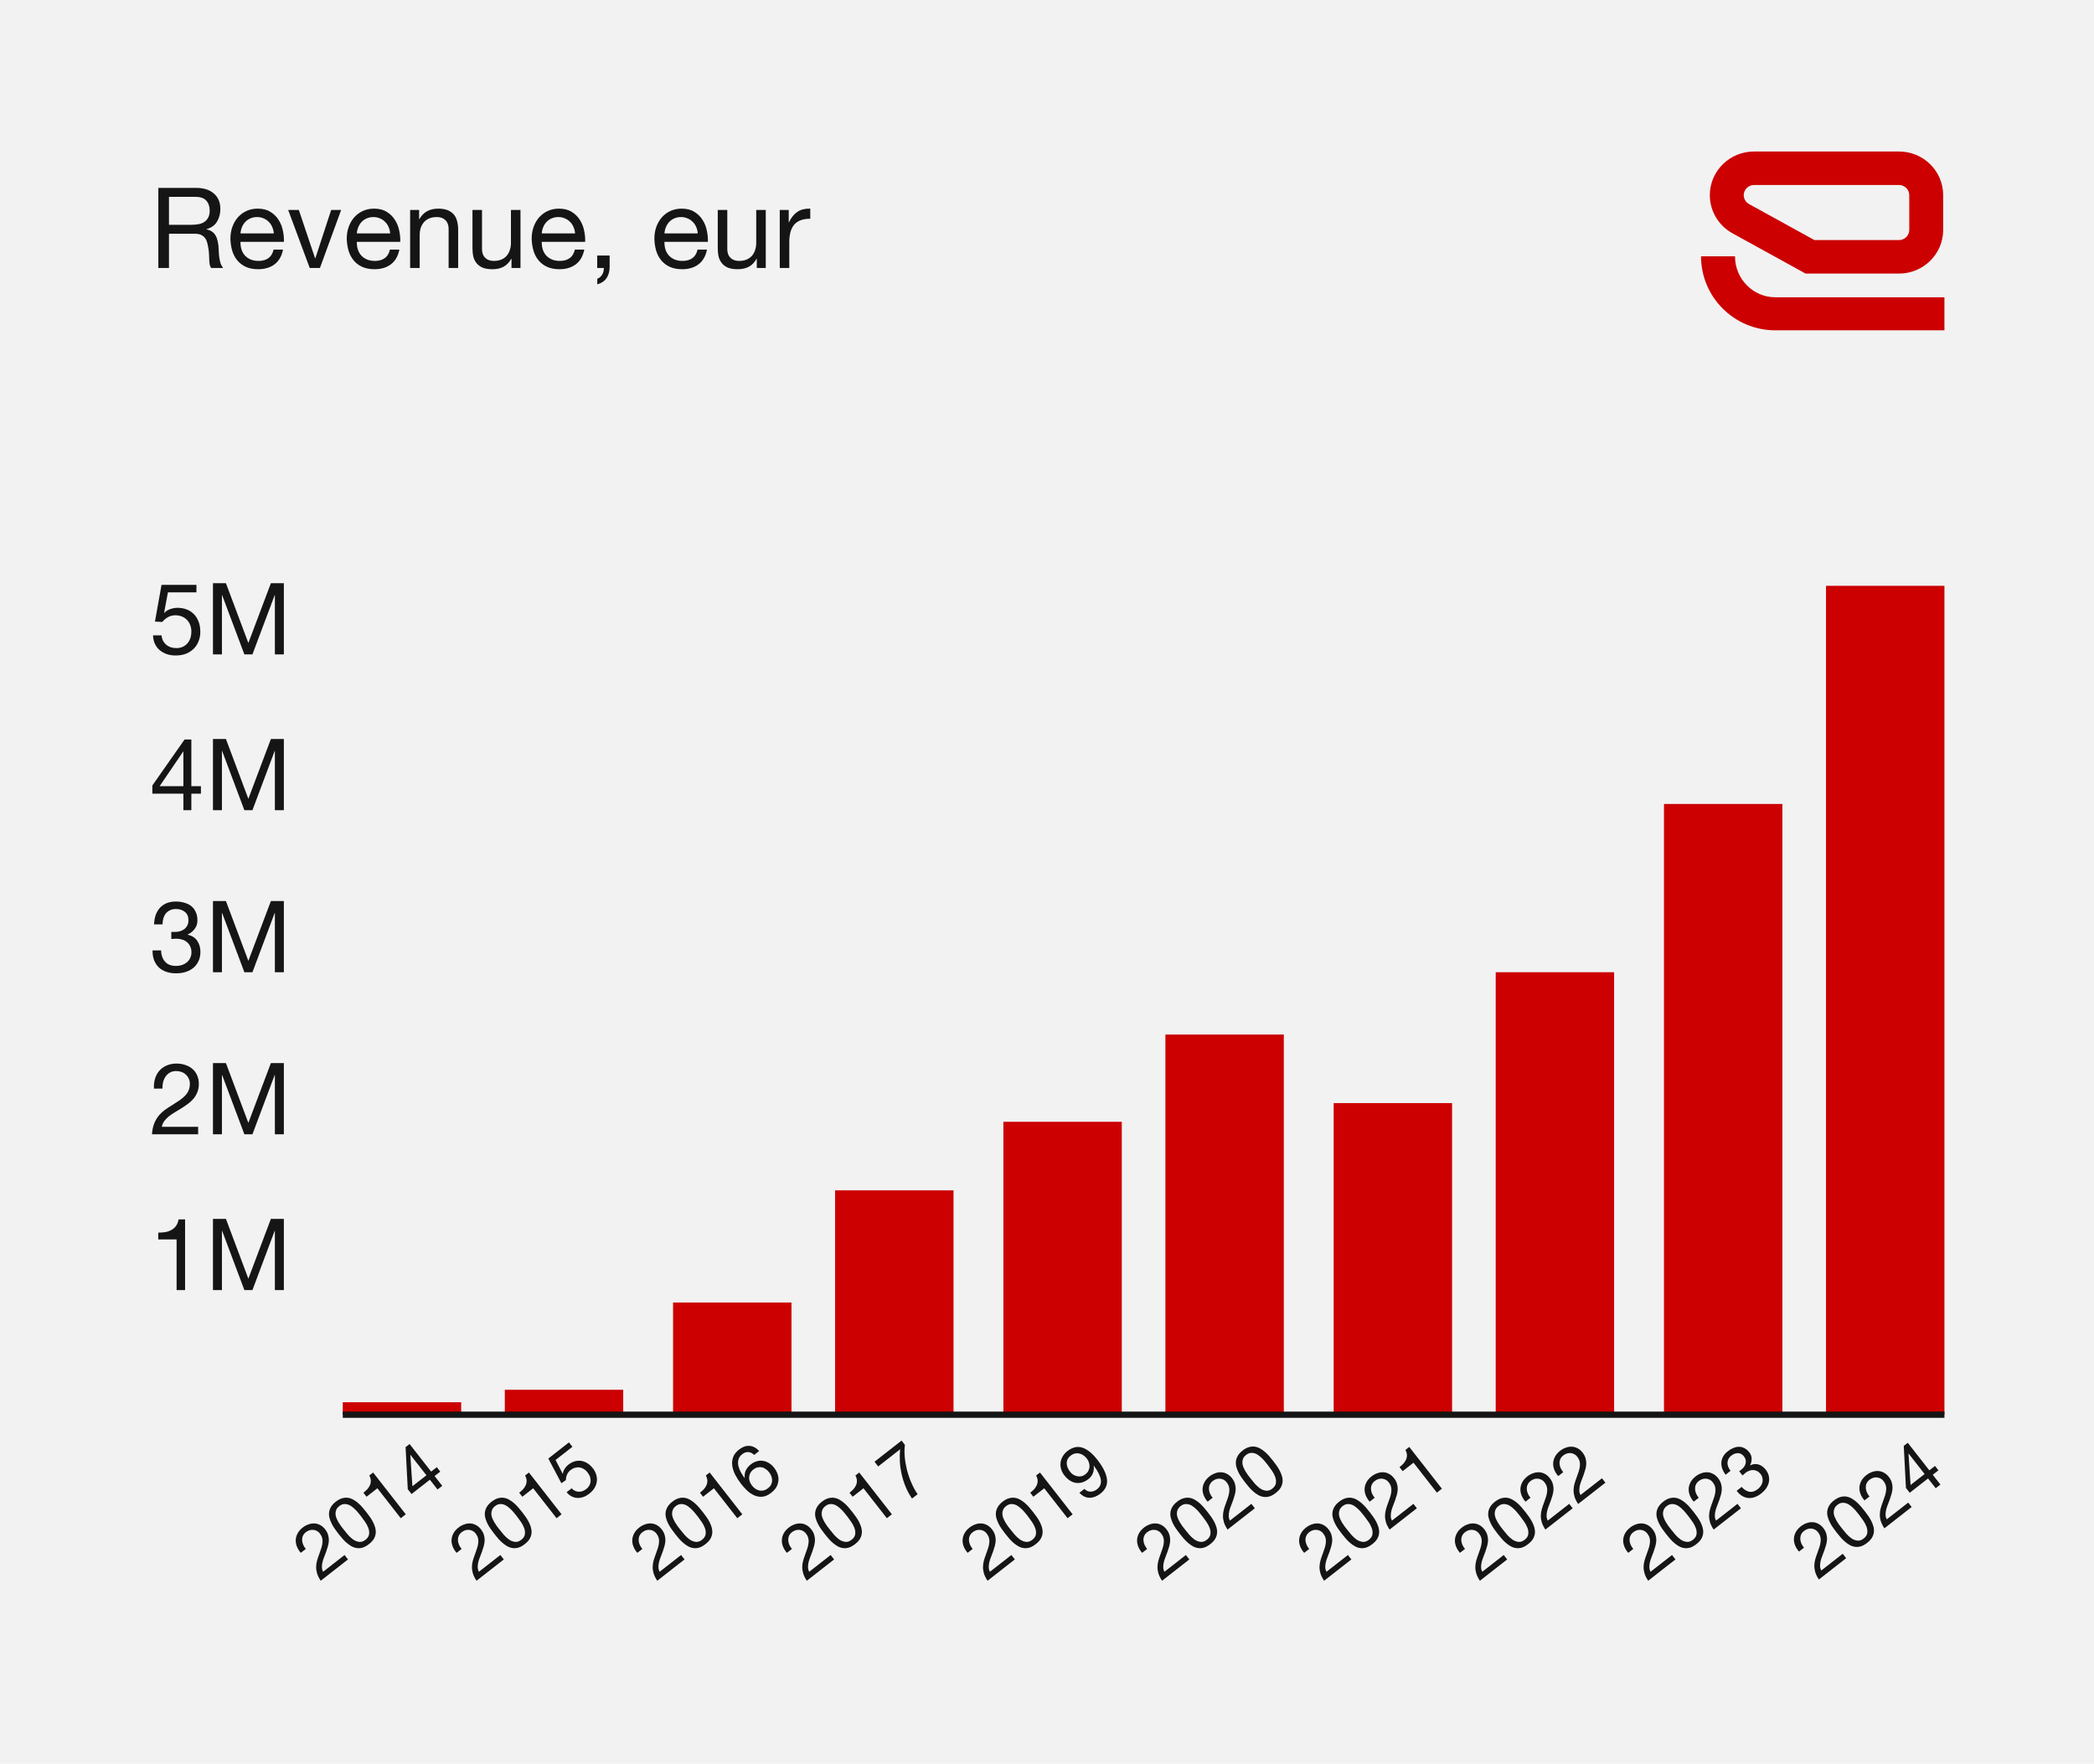
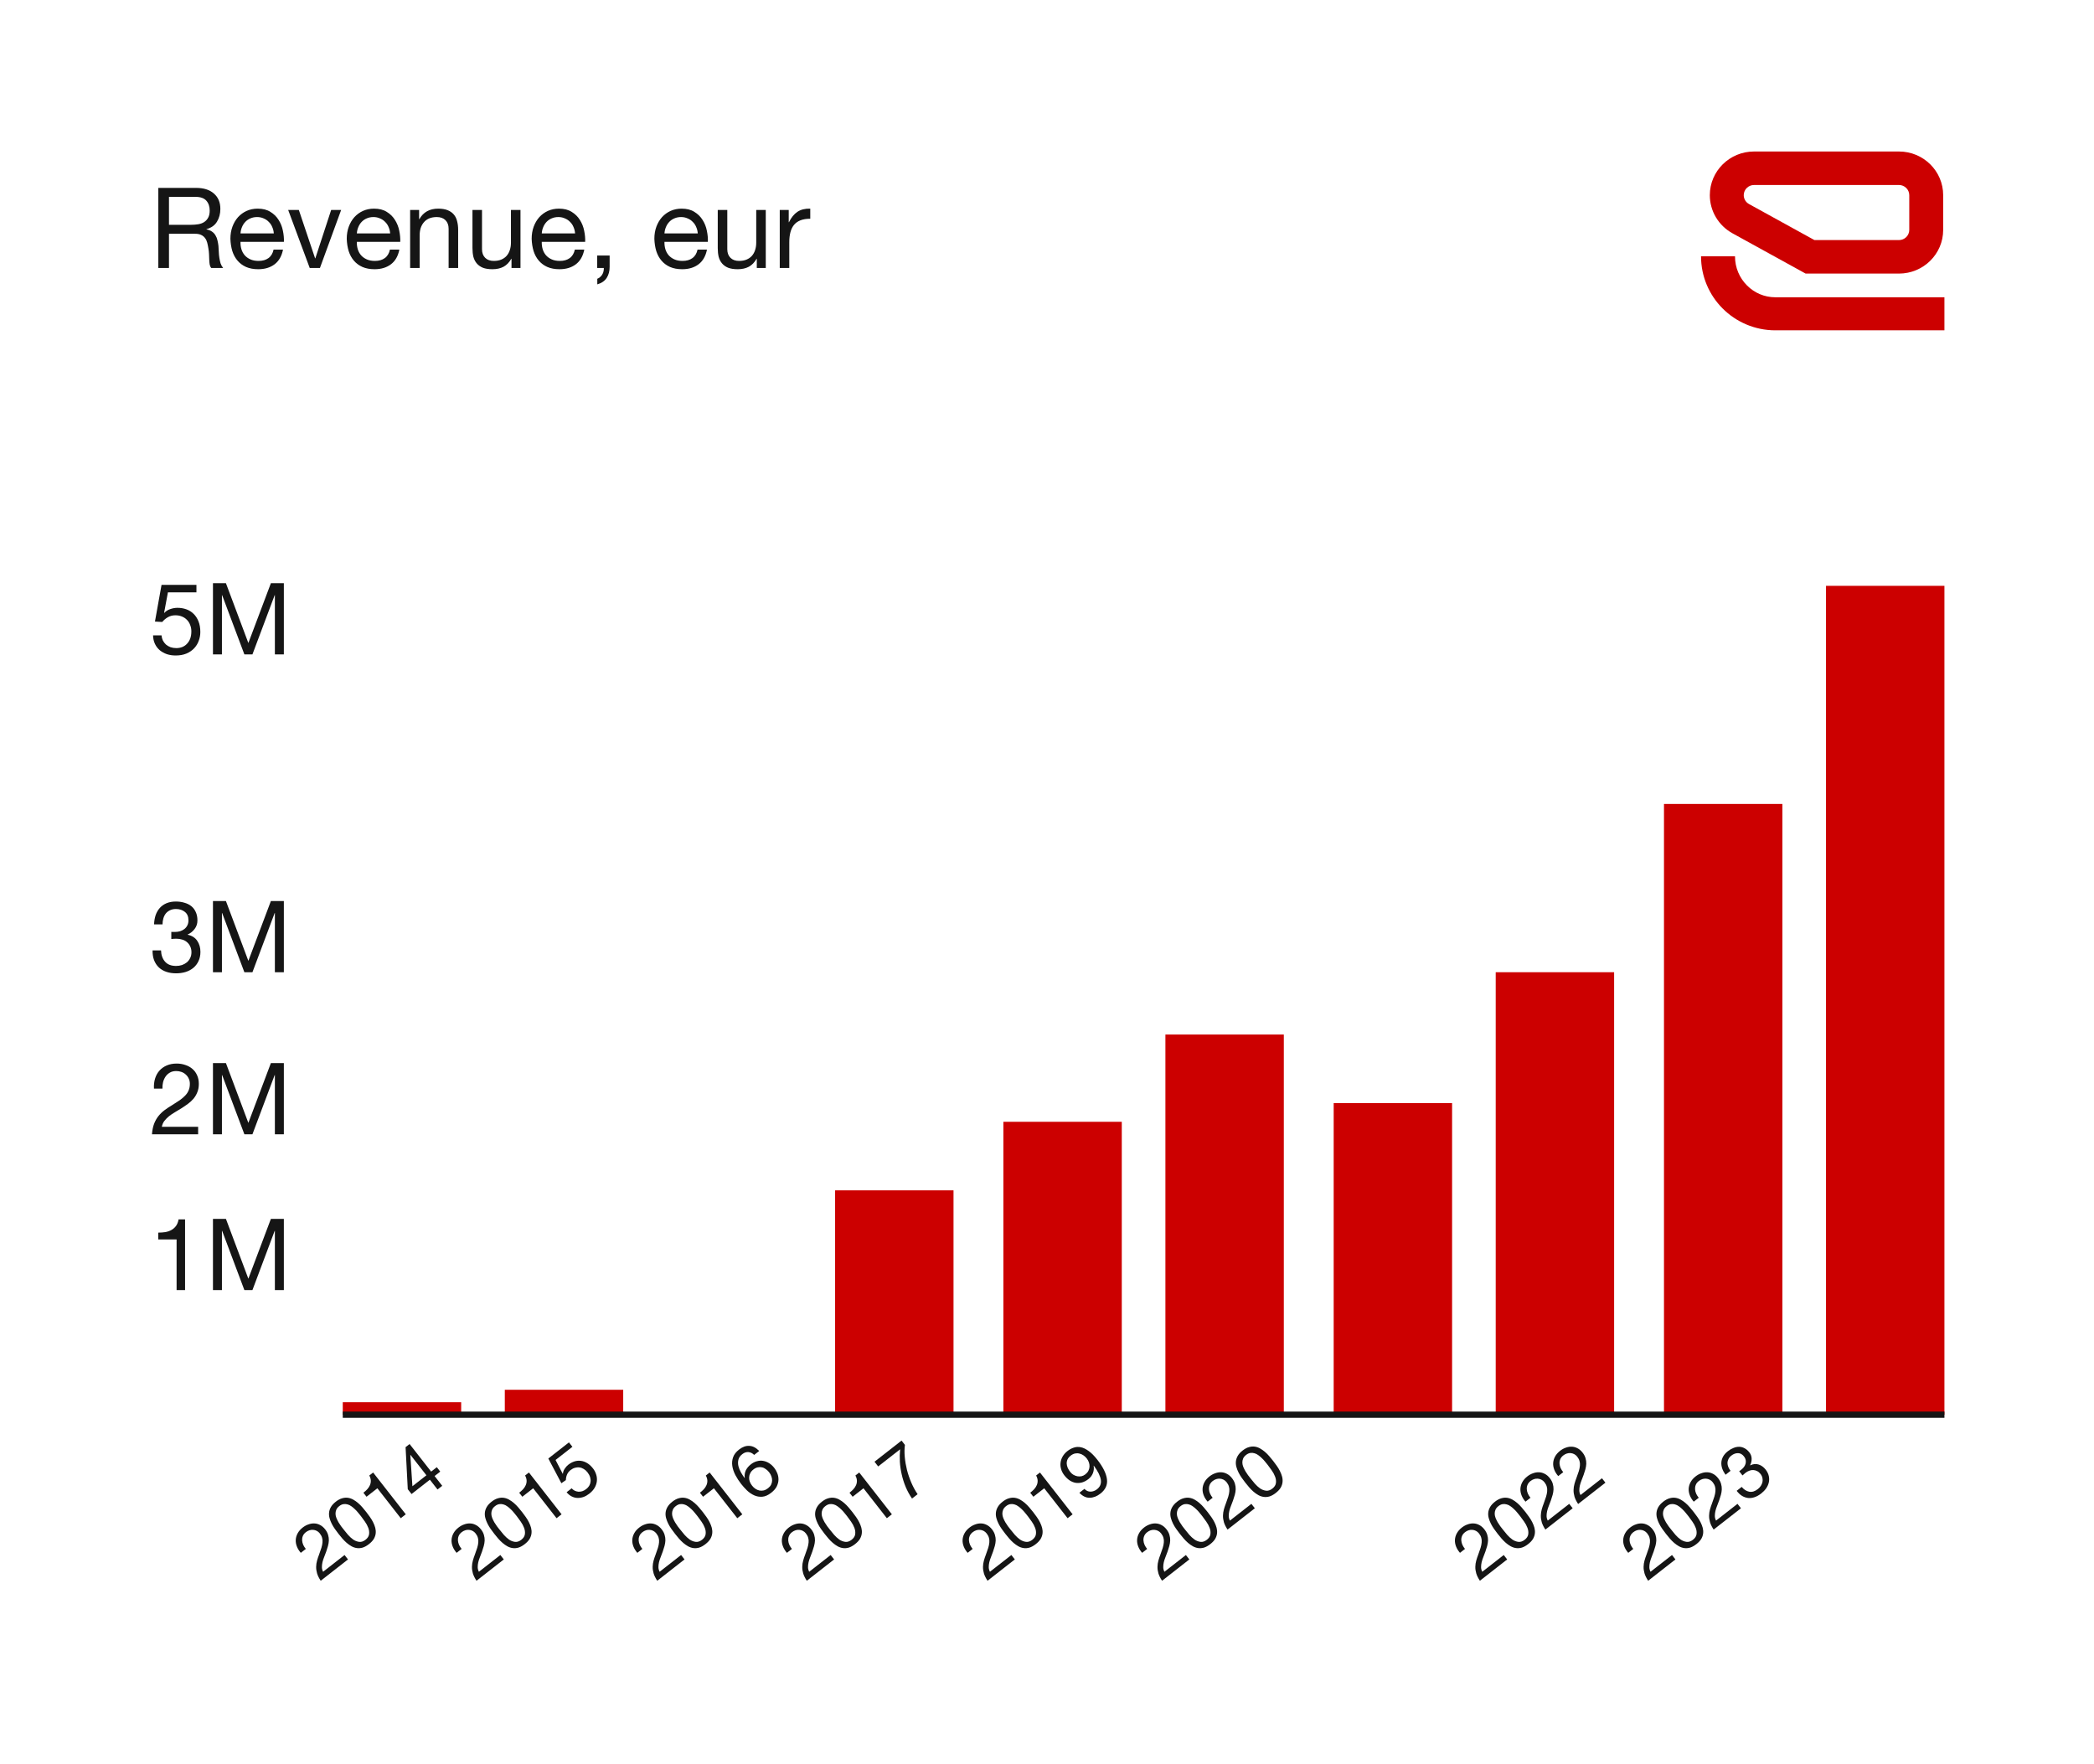
<svg xmlns="http://www.w3.org/2000/svg" width="336" height="283" viewBox="0 0 336 283" fill="none">
-   <rect width="336" height="283" fill="#F2F2F2" />
  <path d="M277.995 37.437L289.729 43.899H304.706C308.624 43.898 311.798 40.763 311.799 36.892V31.316C311.798 27.445 308.624 24.31 304.706 24.309H281.448C277.53 24.31 274.357 27.445 274.355 31.316C274.355 33.857 275.749 36.2 277.995 37.436V37.437ZM281.448 29.684H304.706C305.617 29.685 306.357 30.416 306.358 31.316V36.892C306.357 37.792 305.617 38.522 304.706 38.523H291.144L280.645 32.741C280.122 32.453 279.798 31.908 279.798 31.316C279.799 30.416 280.539 29.685 281.45 29.684H281.448Z" fill="#CC0000" />
  <path d="M284.872 47.701C283.1 47.698 281.511 46.991 280.322 45.804C279.138 44.616 278.396 42.975 278.396 41.129H272.945C272.945 44.376 274.263 47.348 276.41 49.496C278.55 51.647 281.562 53.004 284.872 53.002H311.999V47.701H284.872Z" fill="#CC0000" />
  <path d="M29.696 207H28.336V198.872H25.392V197.784C25.776 197.784 26.149 197.757 26.512 197.704C26.875 197.64 27.2 197.528 27.488 197.368C27.787 197.208 28.037 196.989 28.24 196.712C28.443 196.435 28.581 196.083 28.656 195.656H29.696V207ZM34.171 195.576H36.251L39.851 205.176L43.467 195.576H45.547V207H44.107V197.496H44.075L40.507 207H39.211L35.643 197.496H35.611V207H34.171V195.576Z" fill="#151515" />
  <path d="M27.488 149.52C27.541 149.531 27.589 149.536 27.632 149.536C27.685 149.536 27.739 149.536 27.792 149.536H28.08C28.368 149.536 28.64 149.499 28.896 149.424C29.163 149.339 29.392 149.221 29.584 149.072C29.787 148.912 29.947 148.715 30.064 148.48C30.181 148.245 30.24 147.979 30.24 147.68C30.24 147.072 30.048 146.619 29.664 146.32C29.28 146.011 28.8 145.856 28.224 145.856C27.861 145.856 27.541 145.925 27.264 146.064C26.997 146.192 26.773 146.368 26.592 146.592C26.421 146.816 26.293 147.077 26.208 147.376C26.123 147.675 26.08 147.989 26.08 148.32H24.72C24.741 147.776 24.827 147.28 24.976 146.832C25.136 146.384 25.36 146 25.648 145.68C25.936 145.36 26.293 145.109 26.72 144.928C27.157 144.747 27.659 144.656 28.224 144.656C28.715 144.656 29.168 144.72 29.584 144.848C30.011 144.965 30.379 145.147 30.688 145.392C30.997 145.637 31.237 145.952 31.408 146.336C31.589 146.72 31.68 147.173 31.68 147.696C31.68 148.208 31.531 148.661 31.232 149.056C30.933 149.451 30.56 149.749 30.112 149.952V149.984C30.805 150.133 31.317 150.459 31.648 150.96C31.989 151.461 32.16 152.053 32.16 152.736C32.16 153.301 32.053 153.803 31.84 154.24C31.637 154.667 31.36 155.024 31.008 155.312C30.656 155.6 30.24 155.819 29.76 155.968C29.291 156.107 28.789 156.176 28.256 156.176C27.68 156.176 27.157 156.096 26.688 155.936C26.219 155.776 25.819 155.541 25.488 155.232C25.157 154.912 24.901 154.523 24.72 154.064C24.549 153.605 24.469 153.083 24.48 152.496H25.84C25.861 153.232 26.075 153.835 26.48 154.304C26.885 154.763 27.477 154.992 28.256 154.992C28.587 154.992 28.901 154.944 29.2 154.848C29.499 154.741 29.76 154.597 29.984 154.416C30.208 154.224 30.384 153.995 30.512 153.728C30.651 153.451 30.72 153.141 30.72 152.8C30.72 152.448 30.656 152.139 30.528 151.872C30.4 151.595 30.229 151.365 30.016 151.184C29.803 150.992 29.547 150.853 29.248 150.768C28.96 150.672 28.645 150.624 28.304 150.624C28.016 150.624 27.744 150.64 27.488 150.672V149.52ZM34.171 144.576H36.251L39.851 154.176L43.467 144.576H45.547V156H44.107V146.496H44.075L40.507 156H39.211L35.643 146.496H35.611V156H34.171V144.576Z" fill="#151515" />
  <path d="M24.704 174.672C24.672 174.096 24.731 173.563 24.88 173.072C25.029 172.581 25.259 172.16 25.568 171.808C25.888 171.445 26.283 171.163 26.752 170.96C27.221 170.757 27.755 170.656 28.352 170.656C28.843 170.656 29.301 170.731 29.728 170.88C30.165 171.019 30.544 171.227 30.864 171.504C31.184 171.771 31.435 172.107 31.616 172.512C31.808 172.917 31.904 173.387 31.904 173.92C31.904 174.421 31.824 174.864 31.664 175.248C31.515 175.632 31.312 175.979 31.056 176.288C30.8 176.587 30.507 176.859 30.176 177.104C29.845 177.349 29.504 177.584 29.152 177.808C28.8 178.021 28.448 178.235 28.096 178.448C27.744 178.651 27.419 178.869 27.12 179.104C26.832 179.339 26.581 179.595 26.368 179.872C26.165 180.139 26.032 180.448 25.968 180.8H31.792V182H24.384C24.437 181.328 24.555 180.757 24.736 180.288C24.928 179.808 25.168 179.392 25.456 179.04C25.744 178.688 26.069 178.379 26.432 178.112C26.795 177.845 27.173 177.595 27.568 177.36C28.048 177.061 28.469 176.789 28.832 176.544C29.195 176.288 29.493 176.032 29.728 175.776C29.973 175.52 30.155 175.243 30.272 174.944C30.4 174.645 30.464 174.299 30.464 173.904C30.464 173.595 30.405 173.317 30.288 173.072C30.171 172.816 30.011 172.597 29.808 172.416C29.616 172.235 29.387 172.096 29.12 172C28.853 171.904 28.571 171.856 28.272 171.856C27.877 171.856 27.536 171.941 27.248 172.112C26.971 172.272 26.741 172.485 26.56 172.752C26.379 173.019 26.245 173.323 26.16 173.664C26.085 173.995 26.053 174.331 26.064 174.672H24.704ZM34.171 170.576H36.251L39.851 180.176L43.467 170.576H45.547V182H44.107V172.496H44.075L40.507 182H39.211L35.643 172.496H35.611V182H34.171V170.576Z" fill="#151515" />
-   <path d="M29.424 126.144V120.592H29.392L25.616 126.144H29.424ZM30.704 126.144H32.24V127.344H30.704V130H29.424V127.344H24.448V126.032L29.616 118.656H30.704V126.144ZM34.171 118.576H36.251L39.851 128.176L43.467 118.576H45.547V130H44.107V120.496H44.075L40.507 130H39.211L35.643 120.496H35.611V130H34.171V118.576Z" fill="#151515" />
  <path d="M31.52 95.048H26.944L26.336 98.312L26.368 98.344C26.613 98.067 26.928 97.864 27.312 97.736C27.707 97.597 28.096 97.528 28.48 97.528C28.981 97.528 29.456 97.608 29.904 97.768C30.352 97.928 30.741 98.173 31.072 98.504C31.403 98.824 31.664 99.229 31.856 99.72C32.048 100.2 32.144 100.765 32.144 101.416C32.144 101.896 32.059 102.365 31.888 102.824C31.728 103.272 31.483 103.672 31.152 104.024C30.821 104.376 30.405 104.659 29.904 104.872C29.413 105.075 28.837 105.176 28.176 105.176C27.685 105.176 27.221 105.107 26.784 104.968C26.357 104.819 25.979 104.611 25.648 104.344C25.317 104.067 25.056 103.725 24.864 103.32C24.672 102.915 24.571 102.456 24.56 101.944H25.92C25.941 102.232 26.011 102.504 26.128 102.76C26.256 103.005 26.421 103.224 26.624 103.416C26.837 103.597 27.083 103.741 27.36 103.848C27.648 103.944 27.963 103.992 28.304 103.992C28.624 103.992 28.928 103.939 29.216 103.832C29.515 103.715 29.771 103.544 29.984 103.32C30.208 103.096 30.384 102.819 30.512 102.488C30.64 102.147 30.704 101.752 30.704 101.304C30.704 100.931 30.64 100.589 30.512 100.28C30.395 99.96 30.224 99.688 30 99.464C29.776 99.229 29.504 99.048 29.184 98.92C28.875 98.792 28.528 98.728 28.144 98.728C27.696 98.728 27.296 98.829 26.944 99.032C26.603 99.224 26.299 99.48 26.032 99.8L24.864 99.736L25.92 93.848H31.52V95.048ZM34.171 93.576H36.251L39.851 103.176L43.467 93.576H45.547V105H44.107V95.496H44.075L40.507 105H39.211L35.643 95.496H35.611V105H34.171V93.576Z" fill="#151515" />
  <rect x="161" y="180" width="19" height="47" fill="#CC0000" />
  <rect x="55" y="225" width="19" height="2" fill="#CC0000" />
  <rect x="187" y="166" width="19" height="61" fill="#CC0000" />
  <rect x="81" y="223" width="19" height="4" fill="#CC0000" />
  <rect x="214" y="177" width="19" height="50" fill="#CC0000" />
-   <rect x="108" y="209" width="19" height="18" fill="#CC0000" />
  <rect x="240" y="156" width="19" height="71" fill="#CC0000" />
  <rect x="134" y="191" width="19" height="36" fill="#CC0000" />
  <path d="M155.267 249.164C154.982 248.839 154.771 248.496 154.633 248.137C154.494 247.778 154.435 247.423 154.456 247.073C154.477 246.71 154.58 246.361 154.764 246.025C154.947 245.688 155.216 245.382 155.569 245.106C155.859 244.88 156.164 244.712 156.486 244.603C156.808 244.483 157.128 244.431 157.445 244.448C157.757 244.457 158.061 244.54 158.355 244.696C158.656 244.847 158.929 245.08 159.175 245.395C159.407 245.691 159.564 245.99 159.647 246.291C159.736 246.587 159.776 246.885 159.768 247.186C159.754 247.481 159.706 247.777 159.624 248.075C159.542 248.373 159.449 248.669 159.344 248.964C159.235 249.252 159.125 249.541 159.016 249.83C158.901 250.112 158.81 250.391 158.742 250.668C158.68 250.94 158.65 251.207 158.652 251.469C158.655 251.72 158.719 251.965 158.844 252.202L162.286 249.513L162.84 250.222L158.462 253.643C158.183 253.221 157.989 252.83 157.879 252.469C157.771 252.096 157.721 251.739 157.729 251.398C157.736 251.057 157.786 250.724 157.877 250.399C157.968 250.074 158.076 249.751 158.201 249.43C158.347 249.032 158.47 248.677 158.571 248.364C158.668 248.046 158.726 247.756 158.746 247.497C158.773 247.232 158.752 246.985 158.684 246.754C158.621 246.518 158.499 246.284 158.317 246.051C158.174 245.868 158.011 245.731 157.829 245.64C157.641 245.543 157.446 245.488 157.242 245.474C157.045 245.456 156.845 245.48 156.643 245.546C156.441 245.612 156.252 245.714 156.076 245.852C155.843 246.035 155.68 246.243 155.589 246.477C155.499 246.699 155.462 246.931 155.478 247.172C155.494 247.414 155.555 247.655 155.662 247.896C155.771 248.126 155.907 248.339 156.071 248.536L155.267 249.164ZM162.159 245.44C162.356 245.692 162.584 245.97 162.843 246.276C163.103 246.57 163.383 246.824 163.681 247.037C163.981 247.239 164.3 247.361 164.637 247.402C164.974 247.444 165.312 247.331 165.653 247.065C165.993 246.799 166.184 246.498 166.225 246.161C166.267 245.824 166.223 245.488 166.093 245.153C165.964 244.807 165.786 244.474 165.557 244.155C165.33 243.826 165.117 243.534 164.92 243.282C164.792 243.118 164.649 242.941 164.49 242.751C164.332 242.549 164.161 242.363 163.977 242.192C163.794 242.01 163.601 241.846 163.396 241.702C163.198 241.552 162.991 241.45 162.776 241.395C162.561 241.328 162.341 241.313 162.114 241.348C161.888 241.383 161.661 241.489 161.434 241.666C161.207 241.843 161.049 242.038 160.961 242.249C160.872 242.46 160.831 242.68 160.837 242.909C160.844 243.127 160.894 243.352 160.985 243.586C161.082 243.814 161.194 244.042 161.32 244.268C161.447 244.483 161.587 244.694 161.738 244.901C161.891 245.096 162.031 245.276 162.159 245.44ZM161.316 246.114C161.123 245.868 160.93 245.608 160.736 245.333C160.542 245.059 160.371 244.775 160.225 244.484C160.078 244.192 159.964 243.896 159.881 243.595C159.798 243.295 159.772 242.995 159.803 242.697C159.834 242.398 159.933 242.103 160.1 241.81C160.273 241.512 160.533 241.228 160.88 240.957C161.227 240.686 161.563 240.505 161.887 240.414C162.218 240.317 162.532 240.29 162.829 240.333C163.126 240.375 163.41 240.472 163.682 240.625C163.954 240.778 164.214 240.961 164.461 241.174C164.709 241.387 164.942 241.621 165.161 241.876C165.381 242.131 165.587 242.381 165.779 242.627C165.971 242.873 166.164 243.133 166.358 243.408C166.553 243.682 166.723 243.965 166.87 244.257C167.016 244.548 167.131 244.845 167.214 245.145C167.291 245.44 167.315 245.736 167.284 246.035C167.253 246.333 167.154 246.628 166.987 246.921C166.815 247.208 166.552 247.489 166.199 247.765C165.853 248.036 165.516 248.223 165.19 248.325C164.866 248.416 164.555 248.441 164.258 248.399C163.961 248.357 163.679 248.262 163.412 248.115C163.14 247.962 162.881 247.779 162.633 247.567C162.386 247.354 162.152 247.12 161.933 246.865C161.713 246.61 161.508 246.36 161.316 246.114ZM172.11 242.98L171.306 243.608L167.553 238.804L165.813 240.163L165.311 239.52C165.538 239.343 165.746 239.155 165.936 238.956C166.121 238.751 166.261 238.534 166.358 238.307C166.46 238.074 166.507 237.829 166.499 237.572C166.491 237.314 166.41 237.042 166.257 236.755L166.872 236.275L172.11 242.98ZM174.002 238.898C174.29 239.201 174.619 239.349 174.99 239.344C175.361 239.338 175.708 239.21 176.029 238.958C176.521 238.574 176.725 238.075 176.641 237.46C176.552 236.84 176.177 236.081 175.518 235.185L175.484 235.181C175.555 235.583 175.518 235.977 175.373 236.364C175.224 236.745 174.985 237.063 174.657 237.32C174.317 237.585 173.973 237.768 173.624 237.868C173.271 237.961 172.926 237.982 172.591 237.929C172.261 237.872 171.941 237.741 171.63 237.538C171.325 237.329 171.044 237.061 170.788 236.733C170.537 236.412 170.362 236.077 170.262 235.728C170.157 235.373 170.129 235.025 170.177 234.683C170.219 234.335 170.334 234.002 170.522 233.683C170.709 233.364 170.963 233.079 171.285 232.828C171.6 232.581 171.936 232.4 172.292 232.284C172.643 232.162 173.017 232.14 173.412 232.217C173.807 232.294 174.227 232.493 174.672 232.816C175.118 233.127 175.59 233.601 176.087 234.238C176.994 235.398 177.505 236.435 177.62 237.35C177.737 238.253 177.389 239.023 176.576 239.658C176.015 240.096 175.438 240.319 174.844 240.326C174.25 240.333 173.702 240.066 173.198 239.526L174.002 238.898ZM174.379 234.02C174.216 233.812 174.032 233.641 173.826 233.507C173.626 233.369 173.413 233.277 173.184 233.232C172.958 233.175 172.727 233.173 172.493 233.224C172.259 233.275 172.028 233.389 171.801 233.566C171.562 233.753 171.391 233.958 171.29 234.179C171.195 234.395 171.153 234.621 171.164 234.856C171.177 235.08 171.231 235.306 171.329 235.534C171.432 235.758 171.565 235.974 171.728 236.182C171.871 236.365 172.04 236.517 172.236 236.638C172.439 236.754 172.648 236.833 172.865 236.877C173.088 236.916 173.311 236.915 173.532 236.874C173.755 236.821 173.965 236.719 174.16 236.566C174.368 236.403 174.528 236.218 174.639 236.009C174.745 235.794 174.806 235.574 174.823 235.348C174.834 235.116 174.802 234.887 174.727 234.661C174.648 234.429 174.531 234.215 174.379 234.02Z" fill="#151515" />
  <path d="M126.267 249.164C125.982 248.839 125.771 248.496 125.633 248.137C125.494 247.778 125.435 247.423 125.456 247.073C125.477 246.71 125.58 246.361 125.764 246.025C125.947 245.688 126.216 245.382 126.569 245.106C126.859 244.88 127.164 244.712 127.486 244.603C127.808 244.483 128.128 244.431 128.445 244.448C128.757 244.457 129.061 244.54 129.355 244.696C129.656 244.847 129.929 245.08 130.175 245.395C130.407 245.691 130.564 245.99 130.647 246.291C130.736 246.587 130.776 246.885 130.768 247.186C130.754 247.481 130.706 247.777 130.624 248.075C130.542 248.373 130.449 248.669 130.344 248.964C130.235 249.252 130.125 249.541 130.016 249.83C129.901 250.112 129.81 250.391 129.742 250.668C129.68 250.94 129.65 251.207 129.652 251.469C129.655 251.72 129.719 251.965 129.844 252.202L133.286 249.513L133.84 250.222L129.462 253.643C129.183 253.221 128.989 252.83 128.879 252.469C128.771 252.096 128.721 251.739 128.729 251.398C128.736 251.057 128.786 250.724 128.877 250.399C128.968 250.074 129.076 249.751 129.201 249.43C129.347 249.032 129.47 248.677 129.571 248.364C129.668 248.046 129.726 247.756 129.746 247.497C129.773 247.232 129.752 246.985 129.684 246.754C129.621 246.518 129.499 246.284 129.317 246.051C129.174 245.868 129.011 245.731 128.829 245.64C128.641 245.543 128.446 245.488 128.242 245.474C128.045 245.456 127.845 245.48 127.643 245.546C127.441 245.612 127.252 245.714 127.076 245.852C126.843 246.035 126.68 246.243 126.589 246.477C126.499 246.699 126.462 246.931 126.478 247.172C126.494 247.414 126.555 247.655 126.662 247.896C126.771 248.126 126.907 248.339 127.071 248.536L126.267 249.164ZM133.159 245.44C133.356 245.692 133.584 245.97 133.843 246.276C134.103 246.57 134.383 246.824 134.681 247.037C134.981 247.239 135.3 247.361 135.637 247.402C135.974 247.444 136.312 247.331 136.653 247.065C136.993 246.799 137.184 246.498 137.225 246.161C137.267 245.824 137.223 245.488 137.093 245.153C136.964 244.807 136.786 244.474 136.557 244.155C136.33 243.826 136.117 243.534 135.92 243.282C135.792 243.118 135.649 242.941 135.49 242.751C135.332 242.549 135.161 242.363 134.977 242.192C134.794 242.01 134.601 241.846 134.396 241.702C134.198 241.552 133.991 241.45 133.776 241.395C133.561 241.328 133.341 241.313 133.114 241.348C132.888 241.383 132.661 241.489 132.434 241.666C132.207 241.843 132.049 242.038 131.961 242.249C131.872 242.46 131.831 242.68 131.837 242.909C131.844 243.127 131.894 243.352 131.985 243.586C132.082 243.814 132.194 244.042 132.32 244.268C132.447 244.483 132.587 244.694 132.738 244.901C132.891 245.096 133.031 245.276 133.159 245.44ZM132.316 246.114C132.123 245.868 131.93 245.608 131.736 245.333C131.542 245.059 131.371 244.775 131.225 244.484C131.078 244.192 130.964 243.896 130.881 243.595C130.798 243.295 130.772 242.995 130.803 242.697C130.834 242.398 130.933 242.103 131.1 241.81C131.273 241.512 131.533 241.228 131.88 240.957C132.227 240.686 132.563 240.505 132.887 240.414C133.218 240.317 133.532 240.29 133.829 240.333C134.126 240.375 134.41 240.472 134.682 240.625C134.954 240.778 135.214 240.961 135.461 241.174C135.709 241.387 135.942 241.621 136.161 241.876C136.381 242.131 136.587 242.381 136.779 242.627C136.971 242.873 137.164 243.133 137.358 243.408C137.553 243.682 137.723 243.965 137.87 244.257C138.016 244.548 138.131 244.845 138.214 245.145C138.291 245.44 138.315 245.736 138.284 246.035C138.253 246.333 138.154 246.628 137.987 246.921C137.815 247.208 137.552 247.489 137.199 247.765C136.853 248.036 136.516 248.223 136.19 248.325C135.866 248.416 135.555 248.441 135.258 248.399C134.961 248.357 134.679 248.262 134.412 248.115C134.14 247.962 133.881 247.779 133.633 247.567C133.386 247.354 133.152 247.12 132.933 246.865C132.713 246.61 132.508 246.36 132.316 246.114ZM143.11 242.98L142.306 243.608L138.553 238.804L136.813 240.163L136.311 239.52C136.538 239.343 136.746 239.155 136.936 238.956C137.121 238.751 137.261 238.534 137.358 238.307C137.46 238.074 137.507 237.829 137.499 237.572C137.491 237.314 137.41 237.042 137.257 236.755L137.872 236.275L143.11 242.98ZM145.201 231.843C145.122 232.444 145.114 233.089 145.177 233.781C145.24 234.473 145.36 235.171 145.535 235.877C145.717 236.577 145.952 237.262 146.241 237.93C146.529 238.598 146.862 239.206 147.239 239.754L146.341 240.455C145.936 239.859 145.596 239.235 145.322 238.586C145.05 237.926 144.838 237.259 144.688 236.585C144.532 235.905 144.433 235.226 144.39 234.548C144.355 233.865 144.368 233.2 144.43 232.552L140.913 235.301L140.322 234.544L144.662 231.153L145.201 231.843Z" fill="#151515" />
  <path d="M102.267 249.164C101.982 248.839 101.771 248.496 101.633 248.137C101.494 247.778 101.435 247.423 101.456 247.073C101.477 246.71 101.58 246.361 101.764 246.025C101.947 245.688 102.216 245.382 102.569 245.106C102.859 244.88 103.164 244.712 103.486 244.603C103.808 244.483 104.128 244.431 104.445 244.448C104.757 244.457 105.061 244.54 105.355 244.696C105.656 244.847 105.929 245.08 106.175 245.395C106.407 245.691 106.564 245.99 106.647 246.291C106.736 246.587 106.776 246.885 106.768 247.186C106.754 247.481 106.706 247.777 106.624 248.075C106.542 248.373 106.449 248.669 106.344 248.964C106.235 249.252 106.125 249.541 106.016 249.83C105.901 250.112 105.81 250.391 105.742 250.668C105.68 250.94 105.65 251.207 105.652 251.469C105.655 251.72 105.719 251.965 105.844 252.202L109.286 249.513L109.84 250.222L105.462 253.643C105.183 253.221 104.989 252.83 104.879 252.469C104.771 252.096 104.721 251.739 104.729 251.398C104.736 251.057 104.786 250.724 104.877 250.399C104.968 250.074 105.076 249.751 105.201 249.43C105.347 249.032 105.47 248.677 105.571 248.364C105.668 248.046 105.726 247.756 105.746 247.497C105.773 247.232 105.752 246.985 105.684 246.754C105.621 246.518 105.499 246.284 105.317 246.051C105.174 245.868 105.011 245.731 104.829 245.64C104.641 245.543 104.446 245.488 104.242 245.474C104.045 245.456 103.845 245.48 103.643 245.546C103.441 245.612 103.252 245.714 103.076 245.852C102.843 246.035 102.68 246.243 102.589 246.477C102.499 246.699 102.462 246.931 102.478 247.172C102.494 247.414 102.555 247.655 102.662 247.896C102.771 248.126 102.907 248.339 103.071 248.536L102.267 249.164ZM109.159 245.44C109.356 245.692 109.584 245.97 109.843 246.276C110.103 246.57 110.383 246.824 110.681 247.037C110.981 247.239 111.3 247.361 111.637 247.402C111.974 247.444 112.312 247.331 112.653 247.065C112.993 246.799 113.184 246.498 113.225 246.161C113.267 245.824 113.223 245.488 113.093 245.153C112.964 244.807 112.786 244.474 112.557 244.155C112.33 243.826 112.117 243.534 111.92 243.282C111.792 243.118 111.649 242.941 111.49 242.751C111.332 242.549 111.161 242.363 110.977 242.192C110.794 242.01 110.601 241.846 110.396 241.702C110.198 241.552 109.991 241.45 109.776 241.395C109.561 241.328 109.341 241.313 109.114 241.348C108.888 241.383 108.661 241.489 108.434 241.666C108.207 241.843 108.049 242.038 107.961 242.249C107.872 242.46 107.831 242.68 107.837 242.909C107.844 243.127 107.894 243.352 107.985 243.586C108.082 243.814 108.194 244.042 108.32 244.268C108.447 244.483 108.587 244.694 108.738 244.901C108.891 245.096 109.031 245.276 109.159 245.44ZM108.316 246.114C108.123 245.868 107.93 245.608 107.736 245.333C107.542 245.059 107.371 244.775 107.225 244.484C107.078 244.192 106.964 243.896 106.881 243.595C106.798 243.295 106.772 242.995 106.803 242.697C106.834 242.398 106.933 242.103 107.1 241.81C107.273 241.512 107.533 241.228 107.88 240.957C108.227 240.686 108.563 240.505 108.887 240.414C109.218 240.317 109.532 240.29 109.829 240.333C110.126 240.375 110.41 240.472 110.682 240.625C110.954 240.778 111.214 240.961 111.461 241.174C111.709 241.387 111.942 241.621 112.161 241.876C112.381 242.131 112.587 242.381 112.779 242.627C112.971 242.873 113.164 243.133 113.358 243.408C113.553 243.682 113.723 243.965 113.87 244.257C114.016 244.548 114.131 244.845 114.214 245.145C114.291 245.44 114.315 245.736 114.284 246.035C114.253 246.333 114.154 246.628 113.987 246.921C113.815 247.208 113.552 247.489 113.199 247.765C112.853 248.036 112.516 248.223 112.19 248.325C111.866 248.416 111.555 248.441 111.258 248.399C110.961 248.357 110.679 248.262 110.412 248.115C110.14 247.962 109.881 247.779 109.633 247.567C109.386 247.354 109.152 247.12 108.933 246.865C108.713 246.61 108.508 246.36 108.316 246.114ZM119.11 242.98L118.306 243.608L114.553 238.804L112.813 240.163L112.311 239.52C112.538 239.343 112.746 239.155 112.936 238.956C113.121 238.751 113.261 238.534 113.358 238.307C113.46 238.074 113.507 237.829 113.499 237.572C113.491 237.314 113.41 237.042 113.257 236.755L113.872 236.275L119.11 242.98ZM121.012 233.453C120.738 233.18 120.432 233.028 120.093 232.998C119.755 232.968 119.425 233.079 119.104 233.33C118.763 233.596 118.556 233.895 118.481 234.228C118.401 234.554 118.402 234.894 118.484 235.246C118.567 235.587 118.703 235.922 118.89 236.253C119.078 236.584 119.269 236.881 119.465 237.144L119.498 237.148C119.446 236.692 119.505 236.286 119.674 235.93C119.849 235.57 120.119 235.247 120.485 234.961C120.807 234.71 121.138 234.543 121.479 234.459C121.821 234.365 122.153 234.348 122.476 234.411C122.805 234.468 123.121 234.593 123.422 234.783C123.724 234.974 123.995 235.224 124.236 235.533C124.428 235.779 124.59 236.064 124.721 236.388C124.852 236.712 124.916 237.053 124.912 237.411C124.909 237.759 124.819 238.118 124.643 238.49C124.467 238.85 124.168 239.195 123.746 239.525C123.248 239.914 122.769 240.126 122.309 240.161C121.849 240.196 121.413 240.119 121.003 239.932C120.593 239.745 120.212 239.484 119.86 239.151C119.514 238.812 119.203 238.466 118.927 238.113C118.567 237.653 118.258 237.179 117.999 236.691C117.741 236.192 117.576 235.701 117.504 235.219C117.432 234.738 117.475 234.273 117.632 233.825C117.79 233.377 118.108 232.965 118.588 232.591C119.142 232.158 119.699 231.961 120.259 232.001C120.813 232.035 121.332 232.31 121.816 232.825L121.012 233.453ZM120.888 235.789C120.661 235.966 120.494 236.162 120.388 236.377C120.277 236.586 120.216 236.806 120.204 237.039C120.188 237.264 120.222 237.497 120.307 237.735C120.393 237.962 120.517 238.18 120.68 238.388C120.842 238.596 121.027 238.767 121.232 238.9C121.438 239.034 121.65 239.122 121.867 239.166C122.09 239.205 122.319 239.199 122.553 239.148C122.788 239.086 123.017 238.968 123.237 238.796C123.458 238.623 123.621 238.435 123.725 238.232C123.832 238.017 123.887 237.796 123.892 237.568C123.897 237.341 123.859 237.117 123.778 236.896C123.698 236.664 123.582 236.45 123.43 236.255C123.267 236.047 123.086 235.873 122.886 235.735C122.688 235.585 122.481 235.489 122.264 235.445C122.042 235.395 121.814 235.395 121.58 235.446C121.345 235.497 121.115 235.611 120.888 235.789Z" fill="#151515" />
  <path d="M73.267 249.164C72.982 248.839 72.771 248.496 72.632 248.137C72.494 247.778 72.435 247.423 72.456 247.073C72.477 246.71 72.58 246.361 72.764 246.025C72.948 245.688 73.216 245.382 73.569 245.106C73.859 244.88 74.165 244.712 74.486 244.603C74.808 244.483 75.128 244.431 75.445 244.448C75.757 244.457 76.061 244.54 76.355 244.696C76.656 244.847 76.929 245.08 77.175 245.395C77.407 245.691 77.564 245.99 77.647 246.291C77.736 246.587 77.776 246.885 77.768 247.186C77.754 247.481 77.706 247.777 77.624 248.075C77.542 248.373 77.449 248.669 77.344 248.964C77.235 249.252 77.125 249.541 77.016 249.83C76.901 250.112 76.81 250.391 76.742 250.668C76.68 250.94 76.65 251.207 76.652 251.469C76.655 251.72 76.719 251.965 76.844 252.202L80.286 249.513L80.84 250.222L76.462 253.643C76.183 253.221 75.989 252.83 75.879 252.469C75.771 252.096 75.721 251.739 75.729 251.398C75.736 251.057 75.786 250.724 75.877 250.399C75.968 250.074 76.076 249.751 76.201 249.43C76.347 249.032 76.47 248.677 76.571 248.364C76.668 248.046 76.726 247.756 76.746 247.497C76.773 247.232 76.752 246.985 76.684 246.754C76.621 246.518 76.499 246.284 76.317 246.051C76.174 245.868 76.011 245.731 75.829 245.64C75.641 245.543 75.446 245.488 75.242 245.474C75.045 245.456 74.845 245.48 74.643 245.546C74.442 245.612 74.252 245.714 74.076 245.852C73.843 246.035 73.68 246.243 73.589 246.477C73.499 246.699 73.462 246.931 73.478 247.172C73.494 247.414 73.555 247.655 73.662 247.896C73.771 248.126 73.907 248.339 74.071 248.536L73.267 249.164ZM80.159 245.44C80.356 245.692 80.584 245.97 80.843 246.276C81.103 246.57 81.383 246.824 81.681 247.037C81.981 247.239 82.3 247.361 82.637 247.402C82.974 247.444 83.312 247.331 83.653 247.065C83.993 246.799 84.184 246.498 84.225 246.161C84.267 245.824 84.222 245.488 84.093 245.153C83.964 244.807 83.786 244.474 83.557 244.155C83.33 243.826 83.117 243.534 82.92 243.282C82.792 243.118 82.649 242.941 82.49 242.751C82.332 242.549 82.161 242.363 81.977 242.192C81.794 242.01 81.601 241.846 81.396 241.702C81.198 241.552 80.991 241.45 80.775 241.395C80.561 241.328 80.341 241.313 80.115 241.348C79.888 241.383 79.661 241.489 79.434 241.666C79.207 241.843 79.049 242.038 78.961 242.249C78.872 242.46 78.831 242.68 78.837 242.909C78.844 243.127 78.894 243.352 78.985 243.586C79.082 243.814 79.194 244.042 79.32 244.268C79.447 244.483 79.587 244.694 79.738 244.901C79.891 245.096 80.031 245.276 80.159 245.44ZM79.316 246.114C79.123 245.868 78.93 245.608 78.736 245.333C78.542 245.059 78.371 244.775 78.225 244.484C78.078 244.192 77.963 243.896 77.881 243.595C77.798 243.295 77.772 242.995 77.803 242.697C77.834 242.398 77.933 242.103 78.1 241.81C78.273 241.512 78.533 241.228 78.88 240.957C79.227 240.686 79.562 240.505 79.887 240.414C80.218 240.317 80.532 240.29 80.829 240.333C81.126 240.375 81.41 240.472 81.682 240.625C81.954 240.778 82.214 240.961 82.461 241.174C82.709 241.387 82.942 241.621 83.162 241.876C83.381 242.131 83.587 242.381 83.779 242.627C83.971 242.873 84.164 243.133 84.358 243.408C84.553 243.682 84.723 243.965 84.87 244.257C85.016 244.548 85.131 244.845 85.214 245.145C85.291 245.44 85.315 245.736 85.284 246.035C85.253 246.333 85.154 246.628 84.987 246.921C84.815 247.208 84.552 247.489 84.199 247.765C83.853 248.036 83.516 248.223 83.19 248.325C82.866 248.416 82.555 248.441 82.258 248.399C81.961 248.357 81.679 248.262 81.412 248.115C81.14 247.962 80.881 247.779 80.633 247.567C80.386 247.354 80.152 247.12 79.933 246.865C79.713 246.61 79.508 246.36 79.316 246.114ZM90.11 242.98L89.306 243.608L85.553 238.804L83.813 240.163L83.311 239.52C83.538 239.343 83.746 239.155 83.936 238.956C84.121 238.751 84.261 238.534 84.358 238.307C84.46 238.074 84.507 237.829 84.499 237.572C84.491 237.314 84.41 237.042 84.257 236.755L84.872 236.275L90.11 242.98ZM91.847 232.15L89.143 234.263L90.291 236.473L90.324 236.477C90.341 236.2 90.434 235.935 90.602 235.682C90.771 235.418 90.969 235.197 91.196 235.02C91.492 234.788 91.809 234.617 92.148 234.504C92.487 234.392 92.83 234.357 93.178 234.4C93.522 234.436 93.863 234.555 94.203 234.757C94.538 234.952 94.856 235.241 95.156 235.626C95.378 235.91 95.544 236.226 95.655 236.576C95.768 236.915 95.807 237.265 95.774 237.625C95.742 237.986 95.626 238.345 95.428 238.703C95.232 239.049 94.938 239.375 94.547 239.68C94.257 239.907 93.951 240.08 93.629 240.2C93.308 240.309 92.988 240.361 92.669 240.356C92.346 240.345 92.034 240.264 91.733 240.113C91.433 239.962 91.161 239.737 90.918 239.44L91.722 238.812C91.867 238.972 92.034 239.101 92.222 239.198C92.41 239.284 92.609 239.337 92.818 239.357C93.027 239.365 93.239 239.337 93.452 239.272C93.667 239.196 93.875 239.079 94.076 238.921C94.266 238.774 94.421 238.602 94.542 238.406C94.664 238.199 94.736 237.979 94.759 237.749C94.788 237.513 94.764 237.268 94.687 237.013C94.605 236.752 94.461 236.489 94.254 236.225C94.081 236.004 93.886 235.832 93.667 235.708C93.45 235.573 93.224 235.491 92.988 235.462C92.747 235.427 92.503 235.445 92.255 235.518C92.013 235.585 91.778 235.707 91.551 235.884C91.287 236.091 91.097 236.336 90.982 236.618C90.869 236.889 90.808 237.181 90.798 237.493L90.078 237.995L87.984 234.027L91.293 231.441L91.847 232.15Z" fill="#151515" />
  <path d="M48.267 249.164C47.982 248.839 47.771 248.496 47.633 248.137C47.494 247.778 47.435 247.423 47.456 247.073C47.477 246.71 47.58 246.361 47.764 246.025C47.947 245.688 48.216 245.382 48.569 245.106C48.859 244.88 49.164 244.712 49.486 244.603C49.808 244.483 50.128 244.431 50.445 244.448C50.757 244.457 51.061 244.54 51.355 244.696C51.656 244.847 51.929 245.08 52.175 245.395C52.407 245.691 52.564 245.99 52.647 246.291C52.736 246.587 52.776 246.885 52.768 247.186C52.754 247.481 52.706 247.777 52.624 248.075C52.542 248.373 52.449 248.669 52.344 248.964C52.235 249.252 52.125 249.541 52.016 249.83C51.901 250.112 51.81 250.391 51.742 250.668C51.68 250.94 51.65 251.207 51.652 251.469C51.655 251.72 51.719 251.965 51.844 252.202L55.286 249.513L55.84 250.222L51.462 253.643C51.183 253.221 50.989 252.83 50.879 252.469C50.771 252.096 50.721 251.739 50.729 251.398C50.736 251.057 50.786 250.724 50.877 250.399C50.968 250.074 51.076 249.751 51.201 249.43C51.347 249.032 51.47 248.677 51.571 248.364C51.667 248.046 51.726 247.756 51.746 247.497C51.773 247.232 51.752 246.985 51.684 246.754C51.621 246.518 51.499 246.284 51.317 246.051C51.174 245.868 51.011 245.731 50.829 245.64C50.641 245.543 50.446 245.488 50.242 245.474C50.045 245.456 49.845 245.48 49.643 245.546C49.441 245.612 49.252 245.714 49.076 245.852C48.843 246.035 48.68 246.243 48.589 246.477C48.499 246.699 48.462 246.931 48.478 247.172C48.494 247.414 48.555 247.655 48.662 247.896C48.771 248.126 48.907 248.339 49.071 248.536L48.267 249.164ZM55.159 245.44C55.356 245.692 55.584 245.97 55.843 246.276C56.103 246.57 56.383 246.824 56.681 247.037C56.981 247.239 57.3 247.361 57.637 247.402C57.974 247.444 58.312 247.331 58.653 247.065C58.993 246.799 59.184 246.498 59.225 246.161C59.267 245.824 59.222 245.488 59.093 245.153C58.964 244.807 58.786 244.474 58.557 244.155C58.33 243.826 58.117 243.534 57.92 243.282C57.792 243.118 57.649 242.941 57.49 242.751C57.332 242.549 57.161 242.363 56.977 242.192C56.794 242.01 56.601 241.846 56.396 241.702C56.198 241.552 55.991 241.45 55.776 241.395C55.561 241.328 55.341 241.313 55.114 241.348C54.888 241.383 54.661 241.489 54.434 241.666C54.207 241.843 54.05 242.038 53.961 242.249C53.872 242.46 53.831 242.68 53.837 242.909C53.844 243.127 53.894 243.352 53.985 243.586C54.082 243.814 54.194 244.042 54.32 244.268C54.447 244.483 54.587 244.694 54.738 244.901C54.891 245.096 55.031 245.276 55.159 245.44ZM54.316 246.114C54.123 245.868 53.93 245.608 53.736 245.333C53.542 245.059 53.371 244.775 53.225 244.484C53.078 244.192 52.964 243.896 52.881 243.595C52.798 243.295 52.772 242.995 52.803 242.697C52.834 242.398 52.933 242.103 53.1 241.81C53.273 241.512 53.533 241.228 53.88 240.957C54.227 240.686 54.562 240.505 54.887 240.414C55.218 240.317 55.532 240.29 55.829 240.333C56.126 240.375 56.41 240.472 56.682 240.625C56.954 240.778 57.214 240.961 57.461 241.174C57.709 241.387 57.942 241.621 58.161 241.876C58.381 242.131 58.587 242.381 58.779 242.627C58.971 242.873 59.164 243.133 59.358 243.408C59.553 243.682 59.723 243.965 59.87 244.257C60.016 244.548 60.131 244.845 60.214 245.145C60.291 245.44 60.315 245.736 60.284 246.035C60.253 246.333 60.154 246.628 59.987 246.921C59.815 247.208 59.553 247.489 59.199 247.765C58.853 248.036 58.516 248.223 58.19 248.325C57.866 248.416 57.555 248.441 57.258 248.399C56.961 248.357 56.679 248.262 56.412 248.115C56.14 247.962 55.881 247.779 55.633 247.567C55.386 247.354 55.152 247.12 54.933 246.865C54.713 246.61 54.508 246.36 54.316 246.114ZM65.11 242.98L64.306 243.608L60.553 238.804L58.813 240.163L58.311 239.52C58.538 239.343 58.746 239.155 58.936 238.956C59.121 238.751 59.261 238.534 59.358 238.307C59.46 238.074 59.508 237.829 59.499 237.572C59.491 237.314 59.41 237.042 59.258 236.755L59.872 236.275L65.11 242.98ZM68.423 236.721L65.86 233.44L65.841 233.455L66.173 238.479L68.423 236.721ZM69.18 236.13L70.088 235.421L70.642 236.13L69.734 236.839L70.96 238.409L70.204 239L68.977 237.43L66.037 239.728L65.431 238.953L65.079 232.207L65.722 231.705L69.18 236.13Z" fill="#151515" />
  <path d="M183.267 249.164C182.982 248.839 182.771 248.496 182.633 248.137C182.494 247.778 182.435 247.423 182.456 247.073C182.477 246.71 182.58 246.361 182.764 246.025C182.947 245.688 183.216 245.382 183.569 245.106C183.859 244.88 184.164 244.712 184.486 244.603C184.808 244.483 185.128 244.431 185.445 244.448C185.757 244.457 186.061 244.54 186.355 244.696C186.656 244.847 186.929 245.08 187.175 245.395C187.407 245.691 187.564 245.99 187.647 246.291C187.736 246.587 187.776 246.885 187.768 247.186C187.754 247.481 187.706 247.777 187.624 248.075C187.542 248.373 187.449 248.669 187.344 248.964C187.235 249.252 187.125 249.541 187.016 249.83C186.901 250.112 186.81 250.391 186.742 250.668C186.68 250.94 186.65 251.207 186.652 251.469C186.655 251.72 186.719 251.965 186.844 252.202L190.286 249.513L190.84 250.222L186.462 253.643C186.183 253.221 185.989 252.83 185.879 252.469C185.771 252.096 185.721 251.739 185.729 251.398C185.736 251.057 185.786 250.724 185.877 250.399C185.968 250.074 186.076 249.751 186.201 249.43C186.347 249.032 186.47 248.677 186.571 248.364C186.668 248.046 186.726 247.756 186.746 247.497C186.773 247.232 186.752 246.985 186.684 246.754C186.621 246.518 186.499 246.284 186.317 246.051C186.174 245.868 186.011 245.731 185.829 245.64C185.641 245.543 185.446 245.488 185.242 245.474C185.045 245.456 184.845 245.48 184.643 245.546C184.441 245.612 184.252 245.714 184.076 245.852C183.843 246.035 183.68 246.243 183.589 246.477C183.499 246.699 183.462 246.931 183.478 247.172C183.494 247.414 183.555 247.655 183.662 247.896C183.771 248.126 183.907 248.339 184.071 248.536L183.267 249.164ZM190.159 245.44C190.356 245.692 190.584 245.97 190.843 246.276C191.103 246.57 191.383 246.824 191.681 247.037C191.981 247.239 192.3 247.361 192.637 247.402C192.974 247.444 193.312 247.331 193.653 247.065C193.993 246.799 194.184 246.498 194.225 246.161C194.267 245.824 194.223 245.488 194.093 245.153C193.964 244.807 193.786 244.474 193.557 244.155C193.33 243.826 193.117 243.534 192.92 243.282C192.792 243.118 192.649 242.941 192.49 242.751C192.332 242.549 192.161 242.363 191.977 242.192C191.794 242.01 191.601 241.846 191.396 241.702C191.198 241.552 190.991 241.45 190.776 241.395C190.561 241.328 190.341 241.313 190.114 241.348C189.888 241.383 189.661 241.489 189.434 241.666C189.207 241.843 189.049 242.038 188.961 242.249C188.872 242.46 188.831 242.68 188.837 242.909C188.844 243.127 188.894 243.352 188.985 243.586C189.082 243.814 189.194 244.042 189.32 244.268C189.447 244.483 189.587 244.694 189.738 244.901C189.891 245.096 190.031 245.276 190.159 245.44ZM189.316 246.114C189.123 245.868 188.93 245.608 188.736 245.333C188.542 245.059 188.371 244.775 188.225 244.484C188.078 244.192 187.964 243.896 187.881 243.595C187.798 243.295 187.772 242.995 187.803 242.697C187.834 242.398 187.933 242.103 188.1 241.81C188.273 241.512 188.533 241.228 188.88 240.957C189.227 240.686 189.563 240.505 189.887 240.414C190.218 240.317 190.532 240.29 190.829 240.333C191.126 240.375 191.41 240.472 191.682 240.625C191.954 240.778 192.214 240.961 192.461 241.174C192.709 241.387 192.942 241.621 193.161 241.876C193.381 242.131 193.587 242.381 193.779 242.627C193.971 242.873 194.164 243.133 194.358 243.408C194.553 243.682 194.723 243.965 194.87 244.257C195.016 244.548 195.131 244.845 195.214 245.145C195.291 245.44 195.315 245.736 195.284 246.035C195.253 246.333 195.154 246.628 194.987 246.921C194.815 247.208 194.552 247.489 194.199 247.765C193.853 248.036 193.516 248.223 193.19 248.325C192.866 248.416 192.555 248.441 192.258 248.399C191.961 248.357 191.679 248.262 191.412 248.115C191.14 247.962 190.881 247.779 190.633 247.567C190.386 247.354 190.152 247.12 189.933 246.865C189.713 246.61 189.508 246.36 189.316 246.114ZM193.776 240.954C193.491 240.628 193.28 240.286 193.141 239.927C193.003 239.568 192.944 239.213 192.964 238.862C192.986 238.5 193.089 238.151 193.273 237.814C193.456 237.478 193.725 237.172 194.078 236.896C194.368 236.669 194.673 236.502 194.994 236.393C195.317 236.273 195.637 236.221 195.954 236.237C196.266 236.247 196.57 236.33 196.864 236.486C197.164 236.636 197.438 236.87 197.684 237.185C197.916 237.481 198.073 237.78 198.156 238.08C198.245 238.376 198.285 238.675 198.276 238.976C198.263 239.271 198.215 239.567 198.133 239.864C198.051 240.162 197.958 240.458 197.853 240.753C197.743 241.042 197.634 241.331 197.524 241.619C197.41 241.901 197.319 242.181 197.251 242.458C197.189 242.729 197.159 242.996 197.161 243.259C197.164 243.51 197.228 243.754 197.353 243.992L200.795 241.303L201.349 242.012L196.971 245.432C196.692 245.011 196.498 244.619 196.388 244.258C196.28 243.886 196.23 243.529 196.238 243.188C196.245 242.847 196.295 242.514 196.386 242.189C196.477 241.864 196.585 241.541 196.71 241.22C196.856 240.822 196.979 240.466 197.08 240.154C197.176 239.835 197.235 239.546 197.255 239.286C197.282 239.022 197.261 238.774 197.193 238.544C197.13 238.308 197.008 238.073 196.826 237.84C196.683 237.657 196.52 237.521 196.338 237.43C196.15 237.333 195.954 237.277 195.751 237.264C195.554 237.245 195.354 237.269 195.152 237.336C194.95 237.402 194.761 237.504 194.585 237.642C194.351 237.824 194.189 238.032 194.098 238.266C194.008 238.489 193.971 238.721 193.987 238.962C194.003 239.203 194.064 239.445 194.171 239.686C194.28 239.916 194.416 240.129 194.58 240.326L193.776 240.954ZM200.668 237.229C200.865 237.481 201.093 237.76 201.352 238.065C201.612 238.36 201.892 238.613 202.19 238.827C202.49 239.029 202.809 239.15 203.146 239.192C203.483 239.233 203.821 239.121 204.162 238.855C204.502 238.589 204.693 238.288 204.734 237.951C204.776 237.614 204.731 237.278 204.602 236.943C204.473 236.596 204.295 236.264 204.066 235.945C203.838 235.615 203.626 235.324 203.429 235.072C203.301 234.908 203.158 234.731 202.999 234.54C202.841 234.339 202.67 234.152 202.486 233.981C202.303 233.799 202.109 233.636 201.905 233.491C201.707 233.341 201.5 233.239 201.284 233.184C201.07 233.118 200.85 233.102 200.623 233.137C200.397 233.172 200.17 233.278 199.943 233.455C199.716 233.633 199.558 233.827 199.47 234.039C199.381 234.25 199.34 234.47 199.346 234.699C199.353 234.916 199.403 235.142 199.494 235.375C199.591 235.604 199.703 235.831 199.829 236.057C199.956 236.273 200.096 236.483 200.247 236.69C200.4 236.886 200.54 237.065 200.668 237.229ZM199.824 237.904C199.632 237.658 199.439 237.397 199.245 237.123C199.051 236.848 198.88 236.565 198.734 236.273C198.587 235.982 198.472 235.686 198.39 235.385C198.307 235.084 198.281 234.785 198.312 234.486C198.343 234.188 198.442 233.892 198.609 233.599C198.782 233.302 199.042 233.017 199.389 232.746C199.736 232.475 200.071 232.294 200.396 232.203C200.727 232.107 201.041 232.08 201.338 232.122C201.635 232.164 201.919 232.262 202.191 232.415C202.463 232.568 202.723 232.751 202.97 232.964C203.217 233.176 203.451 233.41 203.67 233.665C203.89 233.92 204.096 234.171 204.288 234.416C204.48 234.662 204.673 234.922 204.867 235.197C205.061 235.472 205.232 235.755 205.378 236.046C205.525 236.338 205.64 236.634 205.722 236.935C205.8 237.23 205.824 237.526 205.793 237.824C205.762 238.122 205.663 238.418 205.496 238.711C205.324 238.998 205.061 239.279 204.708 239.555C204.362 239.826 204.025 240.012 203.699 240.115C203.374 240.206 203.064 240.23 202.767 240.188C202.47 240.146 202.188 240.052 201.921 239.905C201.649 239.752 201.39 239.569 201.142 239.356C200.895 239.143 200.661 238.91 200.442 238.655C200.222 238.4 200.016 238.149 199.824 237.904Z" fill="#151515" />
-   <path d="M209.267 249.164C208.982 248.839 208.771 248.496 208.633 248.137C208.494 247.778 208.435 247.423 208.456 247.073C208.477 246.71 208.58 246.361 208.764 246.025C208.947 245.688 209.216 245.382 209.569 245.106C209.859 244.88 210.164 244.712 210.486 244.603C210.808 244.483 211.128 244.431 211.445 244.448C211.757 244.457 212.061 244.54 212.355 244.696C212.656 244.847 212.929 245.08 213.175 245.395C213.407 245.691 213.564 245.99 213.647 246.291C213.736 246.587 213.776 246.885 213.768 247.186C213.754 247.481 213.706 247.777 213.624 248.075C213.542 248.373 213.449 248.669 213.344 248.964C213.235 249.252 213.125 249.541 213.016 249.83C212.901 250.112 212.81 250.391 212.742 250.668C212.68 250.94 212.65 251.207 212.652 251.469C212.655 251.72 212.719 251.965 212.844 252.202L216.286 249.513L216.84 250.222L212.462 253.643C212.183 253.221 211.989 252.83 211.879 252.469C211.771 252.096 211.721 251.739 211.729 251.398C211.736 251.057 211.786 250.724 211.877 250.399C211.968 250.074 212.076 249.751 212.201 249.43C212.347 249.032 212.47 248.677 212.571 248.364C212.668 248.046 212.726 247.756 212.746 247.497C212.773 247.232 212.752 246.985 212.684 246.754C212.621 246.518 212.499 246.284 212.317 246.051C212.174 245.868 212.011 245.731 211.829 245.64C211.641 245.543 211.446 245.488 211.242 245.474C211.045 245.456 210.845 245.48 210.643 245.546C210.441 245.612 210.252 245.714 210.076 245.852C209.843 246.035 209.68 246.243 209.589 246.477C209.499 246.699 209.462 246.931 209.478 247.172C209.494 247.414 209.555 247.655 209.662 247.896C209.771 248.126 209.907 248.339 210.071 248.536L209.267 249.164ZM216.159 245.44C216.356 245.692 216.584 245.97 216.843 246.276C217.103 246.57 217.383 246.824 217.681 247.037C217.981 247.239 218.3 247.361 218.637 247.402C218.974 247.444 219.312 247.331 219.653 247.065C219.993 246.799 220.184 246.498 220.225 246.161C220.267 245.824 220.223 245.488 220.093 245.153C219.964 244.807 219.786 244.474 219.557 244.155C219.33 243.826 219.117 243.534 218.92 243.282C218.792 243.118 218.649 242.941 218.49 242.751C218.332 242.549 218.161 242.363 217.977 242.192C217.794 242.01 217.601 241.846 217.396 241.702C217.198 241.552 216.991 241.45 216.776 241.395C216.561 241.328 216.341 241.313 216.114 241.348C215.888 241.383 215.661 241.489 215.434 241.666C215.207 241.843 215.049 242.038 214.961 242.249C214.872 242.46 214.831 242.68 214.837 242.909C214.844 243.127 214.894 243.352 214.985 243.586C215.082 243.814 215.194 244.042 215.32 244.268C215.447 244.483 215.587 244.694 215.738 244.901C215.891 245.096 216.031 245.276 216.159 245.44ZM215.316 246.114C215.123 245.868 214.93 245.608 214.736 245.333C214.542 245.059 214.371 244.775 214.225 244.484C214.078 244.192 213.964 243.896 213.881 243.595C213.798 243.295 213.772 242.995 213.803 242.697C213.834 242.398 213.933 242.103 214.1 241.81C214.273 241.512 214.533 241.228 214.88 240.957C215.227 240.686 215.563 240.505 215.887 240.414C216.218 240.317 216.532 240.29 216.829 240.333C217.126 240.375 217.41 240.472 217.682 240.625C217.954 240.778 218.214 240.961 218.461 241.174C218.709 241.387 218.942 241.621 219.161 241.876C219.381 242.131 219.587 242.381 219.779 242.627C219.971 242.873 220.164 243.133 220.358 243.408C220.553 243.682 220.723 243.965 220.87 244.257C221.016 244.548 221.131 244.845 221.214 245.145C221.291 245.44 221.315 245.736 221.284 246.035C221.253 246.333 221.154 246.628 220.987 246.921C220.815 247.208 220.552 247.489 220.199 247.765C219.853 248.036 219.516 248.223 219.19 248.325C218.866 248.416 218.555 248.441 218.258 248.399C217.961 248.357 217.679 248.262 217.412 248.115C217.14 247.962 216.881 247.779 216.633 247.567C216.386 247.354 216.152 247.12 215.933 246.865C215.713 246.61 215.508 246.36 215.316 246.114ZM219.776 240.954C219.491 240.628 219.28 240.286 219.141 239.927C219.003 239.568 218.944 239.213 218.964 238.862C218.986 238.5 219.089 238.151 219.273 237.814C219.456 237.478 219.725 237.172 220.078 236.896C220.368 236.669 220.673 236.502 220.994 236.393C221.317 236.273 221.637 236.221 221.954 236.237C222.266 236.247 222.57 236.33 222.864 236.486C223.164 236.636 223.438 236.87 223.684 237.185C223.916 237.481 224.073 237.78 224.156 238.08C224.245 238.376 224.285 238.675 224.276 238.976C224.263 239.271 224.215 239.567 224.133 239.864C224.051 240.162 223.958 240.458 223.853 240.753C223.743 241.042 223.634 241.331 223.524 241.619C223.41 241.901 223.319 242.181 223.251 242.458C223.189 242.729 223.159 242.996 223.161 243.259C223.164 243.51 223.228 243.754 223.353 243.992L226.795 241.303L227.349 242.012L222.971 245.432C222.692 245.011 222.498 244.619 222.388 244.258C222.28 243.886 222.23 243.529 222.238 243.188C222.245 242.847 222.295 242.514 222.386 242.189C222.477 241.864 222.585 241.541 222.71 241.22C222.856 240.822 222.979 240.466 223.08 240.154C223.176 239.835 223.235 239.546 223.255 239.286C223.282 239.022 223.261 238.774 223.193 238.544C223.13 238.308 223.008 238.073 222.826 237.84C222.683 237.657 222.52 237.521 222.338 237.43C222.15 237.333 221.954 237.277 221.751 237.264C221.554 237.245 221.354 237.269 221.152 237.336C220.95 237.402 220.761 237.504 220.585 237.642C220.351 237.824 220.189 238.032 220.098 238.266C220.008 238.489 219.971 238.721 219.987 238.962C220.003 239.203 220.064 239.445 220.171 239.686C220.28 239.916 220.416 240.129 220.58 240.326L219.776 240.954ZM231.365 238.874L230.561 239.502L226.808 234.699L225.068 236.058L224.565 235.415C224.792 235.238 225.001 235.05 225.19 234.851C225.375 234.645 225.516 234.429 225.612 234.201C225.715 233.969 225.762 233.724 225.754 233.466C225.745 233.209 225.665 232.937 225.512 232.65L226.127 232.17L231.365 238.874Z" fill="#151515" />
  <path d="M234.267 249.164C233.982 248.839 233.771 248.496 233.633 248.137C233.494 247.778 233.435 247.423 233.456 247.073C233.477 246.71 233.58 246.361 233.764 246.025C233.947 245.688 234.216 245.382 234.569 245.106C234.859 244.88 235.164 244.712 235.486 244.603C235.808 244.483 236.128 244.431 236.445 244.448C236.757 244.457 237.061 244.54 237.355 244.696C237.656 244.847 237.929 245.08 238.175 245.395C238.407 245.691 238.564 245.99 238.647 246.291C238.736 246.587 238.776 246.885 238.768 247.186C238.754 247.481 238.706 247.777 238.624 248.075C238.542 248.373 238.449 248.669 238.344 248.964C238.235 249.252 238.125 249.541 238.016 249.83C237.901 250.112 237.81 250.391 237.742 250.668C237.68 250.94 237.65 251.207 237.652 251.469C237.655 251.72 237.719 251.965 237.844 252.202L241.286 249.513L241.84 250.222L237.462 253.643C237.183 253.221 236.989 252.83 236.879 252.469C236.771 252.096 236.721 251.739 236.729 251.398C236.736 251.057 236.786 250.724 236.877 250.399C236.968 250.074 237.076 249.751 237.201 249.43C237.347 249.032 237.47 248.677 237.571 248.364C237.668 248.046 237.726 247.756 237.746 247.497C237.773 247.232 237.752 246.985 237.684 246.754C237.621 246.518 237.499 246.284 237.317 246.051C237.174 245.868 237.011 245.731 236.829 245.64C236.641 245.543 236.446 245.488 236.242 245.474C236.045 245.456 235.845 245.48 235.643 245.546C235.441 245.612 235.252 245.714 235.076 245.852C234.843 246.035 234.68 246.243 234.589 246.477C234.499 246.699 234.462 246.931 234.478 247.172C234.494 247.414 234.555 247.655 234.662 247.896C234.771 248.126 234.907 248.339 235.071 248.536L234.267 249.164ZM241.159 245.44C241.356 245.692 241.584 245.97 241.843 246.276C242.103 246.57 242.383 246.824 242.681 247.037C242.981 247.239 243.3 247.361 243.637 247.402C243.974 247.444 244.312 247.331 244.653 247.065C244.993 246.799 245.184 246.498 245.225 246.161C245.267 245.824 245.223 245.488 245.093 245.153C244.964 244.807 244.786 244.474 244.557 244.155C244.33 243.826 244.117 243.534 243.92 243.282C243.792 243.118 243.649 242.941 243.49 242.751C243.332 242.549 243.161 242.363 242.977 242.192C242.794 242.01 242.601 241.846 242.396 241.702C242.198 241.552 241.991 241.45 241.776 241.395C241.561 241.328 241.341 241.313 241.114 241.348C240.888 241.383 240.661 241.489 240.434 241.666C240.207 241.843 240.049 242.038 239.961 242.249C239.872 242.46 239.831 242.68 239.837 242.909C239.844 243.127 239.894 243.352 239.985 243.586C240.082 243.814 240.194 244.042 240.32 244.268C240.447 244.483 240.587 244.694 240.738 244.901C240.891 245.096 241.031 245.276 241.159 245.44ZM240.316 246.114C240.123 245.868 239.93 245.608 239.736 245.333C239.542 245.059 239.371 244.775 239.225 244.484C239.078 244.192 238.964 243.896 238.881 243.595C238.798 243.295 238.772 242.995 238.803 242.697C238.834 242.398 238.933 242.103 239.1 241.81C239.273 241.512 239.533 241.228 239.88 240.957C240.227 240.686 240.563 240.505 240.887 240.414C241.218 240.317 241.532 240.29 241.829 240.333C242.126 240.375 242.41 240.472 242.682 240.625C242.954 240.778 243.214 240.961 243.461 241.174C243.709 241.387 243.942 241.621 244.161 241.876C244.381 242.131 244.587 242.381 244.779 242.627C244.971 242.873 245.164 243.133 245.358 243.408C245.553 243.682 245.723 243.965 245.87 244.257C246.016 244.548 246.131 244.845 246.214 245.145C246.291 245.44 246.315 245.736 246.284 246.035C246.253 246.333 246.154 246.628 245.987 246.921C245.815 247.208 245.552 247.489 245.199 247.765C244.853 248.036 244.516 248.223 244.19 248.325C243.866 248.416 243.555 248.441 243.258 248.399C242.961 248.357 242.679 248.262 242.412 248.115C242.14 247.962 241.881 247.779 241.633 247.567C241.386 247.354 241.152 247.12 240.933 246.865C240.713 246.61 240.508 246.36 240.316 246.114ZM244.776 240.954C244.491 240.628 244.28 240.286 244.141 239.927C244.003 239.568 243.944 239.213 243.964 238.862C243.986 238.5 244.089 238.151 244.273 237.814C244.456 237.478 244.725 237.172 245.078 236.896C245.368 236.669 245.673 236.502 245.994 236.393C246.317 236.273 246.637 236.221 246.954 236.237C247.266 236.247 247.57 236.33 247.864 236.486C248.164 236.636 248.438 236.87 248.684 237.185C248.916 237.481 249.073 237.78 249.156 238.08C249.245 238.376 249.285 238.675 249.276 238.976C249.263 239.271 249.215 239.567 249.133 239.864C249.051 240.162 248.958 240.458 248.853 240.753C248.743 241.042 248.634 241.331 248.524 241.619C248.41 241.901 248.319 242.181 248.251 242.458C248.189 242.729 248.159 242.996 248.161 243.259C248.164 243.51 248.228 243.754 248.353 243.992L251.795 241.303L252.349 242.012L247.971 245.432C247.692 245.011 247.498 244.619 247.388 244.258C247.28 243.886 247.23 243.529 247.238 243.188C247.245 242.847 247.295 242.514 247.386 242.189C247.477 241.864 247.585 241.541 247.71 241.22C247.856 240.822 247.979 240.466 248.08 240.154C248.176 239.835 248.235 239.546 248.255 239.286C248.282 239.022 248.261 238.774 248.193 238.544C248.13 238.308 248.008 238.073 247.826 237.84C247.683 237.657 247.52 237.521 247.338 237.43C247.15 237.333 246.954 237.277 246.751 237.264C246.554 237.245 246.354 237.269 246.152 237.336C245.95 237.402 245.761 237.504 245.585 237.642C245.351 237.824 245.189 238.032 245.098 238.266C245.008 238.489 244.971 238.721 244.987 238.962C245.003 239.203 245.064 239.445 245.171 239.686C245.28 239.916 245.416 240.129 245.58 240.326L244.776 240.954ZM250.031 236.849C249.746 236.523 249.534 236.181 249.396 235.822C249.258 235.463 249.199 235.108 249.219 234.757C249.24 234.395 249.343 234.046 249.527 233.709C249.711 233.373 249.979 233.066 250.332 232.791C250.622 232.564 250.928 232.396 251.249 232.288C251.571 232.168 251.891 232.116 252.208 232.132C252.521 232.142 252.824 232.225 253.118 232.38C253.419 232.531 253.692 232.764 253.939 233.08C254.17 233.376 254.327 233.674 254.41 233.975C254.499 234.271 254.539 234.57 254.531 234.871C254.517 235.165 254.47 235.462 254.388 235.759C254.305 236.057 254.212 236.353 254.107 236.648C253.998 236.937 253.888 237.225 253.779 237.514C253.664 237.796 253.573 238.076 253.505 238.352C253.443 238.624 253.413 238.891 253.415 239.153C253.418 239.405 253.483 239.649 253.607 239.887L257.049 237.197L257.603 237.907L253.225 241.327C252.946 240.905 252.752 240.514 252.643 240.153C252.535 239.781 252.484 239.424 252.492 239.083C252.5 238.742 252.549 238.409 252.64 238.084C252.731 237.759 252.84 237.436 252.964 237.115C253.11 236.717 253.234 236.361 253.335 236.049C253.431 235.73 253.489 235.441 253.51 235.181C253.536 234.917 253.516 234.669 253.447 234.438C253.385 234.203 253.262 233.968 253.08 233.735C252.937 233.552 252.775 233.415 252.592 233.325C252.404 233.227 252.209 233.172 252.005 233.158C251.808 233.14 251.609 233.164 251.407 233.23C251.205 233.297 251.016 233.399 250.839 233.537C250.606 233.719 250.443 233.927 250.352 234.161C250.262 234.384 250.225 234.615 250.241 234.857C250.257 235.098 250.319 235.339 250.426 235.581C250.534 235.81 250.67 236.024 250.834 236.221L250.031 236.849Z" fill="#151515" />
  <path d="M261.267 249.164C260.982 248.839 260.771 248.496 260.633 248.137C260.494 247.778 260.435 247.423 260.456 247.073C260.477 246.71 260.58 246.361 260.764 246.025C260.947 245.688 261.216 245.382 261.569 245.106C261.859 244.88 262.164 244.712 262.486 244.603C262.808 244.483 263.128 244.431 263.445 244.448C263.757 244.457 264.061 244.54 264.355 244.696C264.656 244.847 264.929 245.08 265.175 245.395C265.407 245.691 265.564 245.99 265.647 246.291C265.736 246.587 265.776 246.885 265.768 247.186C265.754 247.481 265.706 247.777 265.624 248.075C265.542 248.373 265.449 248.669 265.344 248.964C265.235 249.252 265.125 249.541 265.016 249.83C264.901 250.112 264.81 250.391 264.742 250.668C264.68 250.94 264.65 251.207 264.652 251.469C264.655 251.72 264.719 251.965 264.844 252.202L268.286 249.513L268.84 250.222L264.462 253.643C264.183 253.221 263.989 252.83 263.879 252.469C263.771 252.096 263.721 251.739 263.729 251.398C263.736 251.057 263.786 250.724 263.877 250.399C263.968 250.074 264.076 249.751 264.201 249.43C264.347 249.032 264.47 248.677 264.571 248.364C264.668 248.046 264.726 247.756 264.746 247.497C264.773 247.232 264.752 246.985 264.684 246.754C264.621 246.518 264.499 246.284 264.317 246.051C264.174 245.868 264.011 245.731 263.829 245.64C263.641 245.543 263.446 245.488 263.242 245.474C263.045 245.456 262.845 245.48 262.643 245.546C262.441 245.612 262.252 245.714 262.076 245.852C261.843 246.035 261.68 246.243 261.589 246.477C261.499 246.699 261.462 246.931 261.478 247.172C261.494 247.414 261.555 247.655 261.662 247.896C261.771 248.126 261.907 248.339 262.071 248.536L261.267 249.164ZM268.159 245.44C268.356 245.692 268.584 245.97 268.843 246.276C269.103 246.57 269.383 246.824 269.681 247.037C269.981 247.239 270.3 247.361 270.637 247.402C270.974 247.444 271.312 247.331 271.653 247.065C271.993 246.799 272.184 246.498 272.225 246.161C272.267 245.824 272.223 245.488 272.093 245.153C271.964 244.807 271.786 244.474 271.557 244.155C271.33 243.826 271.117 243.534 270.92 243.282C270.792 243.118 270.649 242.941 270.49 242.751C270.332 242.549 270.161 242.363 269.977 242.192C269.794 242.01 269.601 241.846 269.396 241.702C269.198 241.552 268.991 241.45 268.776 241.395C268.561 241.328 268.341 241.313 268.114 241.348C267.888 241.383 267.661 241.489 267.434 241.666C267.207 241.843 267.049 242.038 266.961 242.249C266.872 242.46 266.831 242.68 266.837 242.909C266.844 243.127 266.894 243.352 266.985 243.586C267.082 243.814 267.194 244.042 267.32 244.268C267.447 244.483 267.587 244.694 267.738 244.901C267.891 245.096 268.031 245.276 268.159 245.44ZM267.316 246.114C267.123 245.868 266.93 245.608 266.736 245.333C266.542 245.059 266.371 244.775 266.225 244.484C266.078 244.192 265.964 243.896 265.881 243.595C265.798 243.295 265.772 242.995 265.803 242.697C265.834 242.398 265.933 242.103 266.1 241.81C266.273 241.512 266.533 241.228 266.88 240.957C267.227 240.686 267.563 240.505 267.887 240.414C268.218 240.317 268.532 240.29 268.829 240.333C269.126 240.375 269.41 240.472 269.682 240.625C269.954 240.778 270.214 240.961 270.461 241.174C270.709 241.387 270.942 241.621 271.161 241.876C271.381 242.131 271.587 242.381 271.779 242.627C271.971 242.873 272.164 243.133 272.358 243.408C272.553 243.682 272.723 243.965 272.87 244.257C273.016 244.548 273.131 244.845 273.214 245.145C273.291 245.44 273.315 245.736 273.284 246.035C273.253 246.333 273.154 246.628 272.987 246.921C272.815 247.208 272.552 247.489 272.199 247.765C271.853 248.036 271.516 248.223 271.19 248.325C270.866 248.416 270.555 248.441 270.258 248.399C269.961 248.357 269.679 248.262 269.412 248.115C269.14 247.962 268.881 247.779 268.633 247.567C268.386 247.354 268.152 247.12 267.933 246.865C267.713 246.61 267.508 246.36 267.316 246.114ZM271.776 240.954C271.491 240.628 271.28 240.286 271.141 239.927C271.003 239.568 270.944 239.213 270.964 238.862C270.986 238.5 271.089 238.151 271.273 237.814C271.456 237.478 271.725 237.172 272.078 236.896C272.368 236.669 272.673 236.502 272.994 236.393C273.317 236.273 273.637 236.221 273.954 236.237C274.266 236.247 274.57 236.33 274.864 236.486C275.164 236.636 275.438 236.87 275.684 237.185C275.916 237.481 276.073 237.78 276.156 238.08C276.245 238.376 276.285 238.675 276.276 238.976C276.263 239.271 276.215 239.567 276.133 239.864C276.051 240.162 275.958 240.458 275.853 240.753C275.743 241.042 275.634 241.331 275.524 241.619C275.41 241.901 275.319 242.181 275.251 242.458C275.189 242.729 275.159 242.996 275.161 243.259C275.164 243.51 275.228 243.754 275.353 243.992L278.795 241.303L279.349 242.012L274.971 245.432C274.692 245.011 274.498 244.619 274.388 244.258C274.28 243.886 274.23 243.529 274.238 243.188C274.245 242.847 274.295 242.514 274.386 242.189C274.477 241.864 274.585 241.541 274.71 241.22C274.856 240.822 274.979 240.466 275.08 240.154C275.176 239.835 275.235 239.546 275.255 239.286C275.282 239.022 275.261 238.774 275.193 238.544C275.13 238.308 275.008 238.073 274.826 237.84C274.683 237.657 274.52 237.521 274.338 237.43C274.15 237.333 273.954 237.277 273.751 237.264C273.554 237.245 273.354 237.269 273.152 237.336C272.95 237.402 272.761 237.504 272.585 237.642C272.351 237.824 272.189 238.032 272.098 238.266C272.008 238.489 271.971 238.721 271.987 238.962C272.002 239.203 272.064 239.445 272.171 239.686C272.28 239.916 272.416 240.129 272.58 240.326L271.776 240.954ZM279.068 236.064C279.104 236.046 279.135 236.027 279.16 236.007C279.192 235.983 279.223 235.958 279.255 235.933L279.425 235.8C279.595 235.667 279.739 235.52 279.855 235.357C279.974 235.184 280.055 235.009 280.099 234.832C280.145 234.643 280.149 234.453 280.11 234.26C280.071 234.067 279.982 233.883 279.844 233.706C279.564 233.347 279.241 233.167 278.876 233.168C278.506 233.163 278.151 233.293 277.811 233.559C277.596 233.726 277.439 233.915 277.339 234.125C277.241 234.324 277.19 234.531 277.186 234.747C277.189 234.959 277.234 235.172 277.321 235.388C277.409 235.604 277.529 235.81 277.681 236.005L276.878 236.633C276.639 236.302 276.46 235.969 276.342 235.636C276.229 235.297 276.185 234.966 276.207 234.644C276.229 234.322 276.325 234.009 276.493 233.705C276.668 233.396 276.922 233.111 277.257 232.85C277.547 232.623 277.844 232.452 278.149 232.335C278.455 232.208 278.757 232.145 279.053 232.147C279.349 232.149 279.636 232.224 279.914 232.372C280.199 232.516 280.461 232.742 280.703 233.051C280.939 233.353 281.06 233.69 281.066 234.061C281.072 234.432 280.989 234.781 280.818 235.108L280.833 235.127C281.311 234.895 281.764 234.851 282.191 234.994C282.624 235.133 282.998 235.404 283.314 235.808C283.575 236.142 283.743 236.487 283.819 236.844C283.896 237.19 283.897 237.529 283.822 237.862C283.747 238.195 283.602 238.516 283.388 238.826C283.174 239.125 282.91 239.397 282.595 239.643C282.254 239.909 281.909 240.103 281.557 240.226C281.206 240.348 280.861 240.394 280.523 240.364C280.18 240.327 279.849 240.215 279.53 240.028C279.217 239.836 278.929 239.564 278.664 239.212L279.468 238.584C279.82 239.009 280.225 239.267 280.681 239.357C281.132 239.441 281.588 239.303 282.048 238.944C282.244 238.791 282.407 238.617 282.54 238.423C282.667 238.222 282.755 238.016 282.803 237.805C282.847 237.588 282.845 237.372 282.798 237.155C282.752 236.927 282.65 236.712 282.492 236.51C282.33 236.302 282.149 236.149 281.95 236.051C281.747 235.946 281.54 235.889 281.33 235.88C281.115 235.865 280.9 235.902 280.684 235.989C280.469 236.065 280.261 236.182 280.06 236.34C279.889 236.473 279.736 236.608 279.599 236.745L279.068 236.064Z" fill="#151515" />
-   <path d="M288.663 248.962C288.378 248.637 288.166 248.294 288.028 247.935C287.89 247.576 287.831 247.221 287.851 246.871C287.872 246.508 287.975 246.159 288.159 245.823C288.343 245.486 288.611 245.18 288.964 244.904C289.254 244.678 289.56 244.51 289.881 244.401C290.203 244.281 290.523 244.229 290.84 244.246C291.153 244.255 291.456 244.338 291.75 244.494C292.051 244.645 292.324 244.878 292.571 245.193C292.802 245.489 292.959 245.788 293.042 246.089C293.131 246.385 293.171 246.683 293.163 246.984C293.149 247.279 293.102 247.575 293.02 247.873C292.937 248.171 292.844 248.467 292.739 248.762C292.63 249.05 292.52 249.339 292.411 249.628C292.296 249.91 292.205 250.189 292.137 250.466C292.075 250.738 292.045 251.005 292.047 251.267C292.05 251.518 292.115 251.763 292.239 252L295.681 249.311L296.235 250.02L291.857 253.441C291.578 253.019 291.384 252.628 291.275 252.266C291.167 251.894 291.116 251.537 291.124 251.196C291.132 250.855 291.181 250.522 291.272 250.197C291.363 249.872 291.472 249.549 291.596 249.228C291.742 248.83 291.866 248.475 291.967 248.162C292.063 247.844 292.121 247.554 292.142 247.295C292.168 247.03 292.147 246.783 292.079 246.552C292.017 246.316 291.894 246.082 291.712 245.849C291.569 245.666 291.407 245.529 291.224 245.438C291.036 245.341 290.841 245.286 290.637 245.272C290.44 245.254 290.241 245.278 290.039 245.344C289.837 245.41 289.648 245.512 289.471 245.65C289.238 245.833 289.075 246.041 288.984 246.275C288.894 246.497 288.857 246.729 288.873 246.97C288.889 247.212 288.95 247.453 289.058 247.694C289.166 247.924 289.302 248.137 289.466 248.334L288.663 248.962ZM295.554 245.238C295.751 245.49 295.979 245.768 296.238 246.074C296.499 246.368 296.778 246.622 297.077 246.835C297.377 247.037 297.695 247.159 298.032 247.2C298.369 247.242 298.708 247.129 299.048 246.863C299.388 246.597 299.579 246.296 299.621 245.959C299.662 245.622 299.618 245.286 299.488 244.951C299.36 244.605 299.181 244.272 298.952 243.953C298.725 243.623 298.513 243.332 298.316 243.08C298.188 242.916 298.044 242.739 297.885 242.549C297.727 242.347 297.557 242.161 297.372 241.99C297.19 241.808 296.996 241.644 296.791 241.5C296.593 241.35 296.386 241.248 296.171 241.193C295.957 241.126 295.736 241.111 295.51 241.146C295.283 241.18 295.056 241.287 294.829 241.464C294.603 241.641 294.445 241.836 294.356 242.047C294.267 242.258 294.226 242.478 294.232 242.707C294.24 242.925 294.289 243.15 294.38 243.384C294.477 243.612 294.589 243.84 294.715 244.066C294.843 244.281 294.982 244.492 295.133 244.699C295.286 244.894 295.426 245.074 295.554 245.238ZM294.711 245.912C294.519 245.666 294.326 245.406 294.131 245.131C293.937 244.857 293.767 244.573 293.62 244.282C293.473 243.99 293.359 243.694 293.276 243.393C293.193 243.092 293.167 242.793 293.198 242.495C293.229 242.196 293.328 241.901 293.495 241.608C293.669 241.31 293.929 241.026 294.275 240.755C294.622 240.484 294.958 240.303 295.282 240.212C295.613 240.115 295.927 240.088 296.224 240.131C296.521 240.173 296.806 240.27 297.077 240.423C297.349 240.576 297.609 240.759 297.856 240.972C298.104 241.185 298.337 241.419 298.557 241.674C298.776 241.929 298.982 242.179 299.174 242.425C299.366 242.671 299.559 242.931 299.754 243.206C299.948 243.48 300.118 243.763 300.265 244.055C300.411 244.346 300.526 244.643 300.609 244.943C300.687 245.238 300.71 245.534 300.679 245.833C300.648 246.131 300.549 246.426 300.382 246.719C300.21 247.006 299.948 247.287 299.595 247.563C299.248 247.834 298.912 248.021 298.586 248.123C298.261 248.214 297.95 248.239 297.653 248.197C297.356 248.155 297.074 248.06 296.807 247.913C296.536 247.76 296.276 247.577 296.029 247.365C295.781 247.152 295.548 246.918 295.328 246.663C295.109 246.408 294.903 246.158 294.711 245.912ZM299.171 240.752C298.887 240.426 298.675 240.084 298.537 239.725C298.398 239.366 298.339 239.011 298.36 238.66C298.381 238.298 298.484 237.949 298.668 237.612C298.852 237.276 299.12 236.97 299.473 236.694C299.763 236.467 300.069 236.3 300.39 236.191C300.712 236.071 301.032 236.019 301.349 236.035C301.662 236.045 301.965 236.128 302.259 236.284C302.56 236.434 302.833 236.668 303.079 236.983C303.311 237.279 303.468 237.578 303.551 237.878C303.64 238.174 303.68 238.473 303.672 238.774C303.658 239.069 303.611 239.365 303.528 239.662C303.446 239.96 303.353 240.256 303.248 240.551C303.139 240.84 303.029 241.129 302.92 241.417C302.805 241.699 302.714 241.979 302.646 242.256C302.584 242.527 302.554 242.794 302.556 243.057C302.559 243.308 302.623 243.552 302.748 243.79L306.19 241.101L306.744 241.81L302.366 245.23C302.087 244.809 301.893 244.417 301.784 244.056C301.675 243.684 301.625 243.327 301.633 242.986C301.64 242.645 301.69 242.312 301.781 241.987C301.872 241.662 301.98 241.339 302.105 241.018C302.251 240.62 302.374 240.264 302.476 239.952C302.572 239.633 302.63 239.344 302.65 239.084C302.677 238.82 302.656 238.572 302.588 238.341C302.526 238.106 302.403 237.871 302.221 237.638C302.078 237.455 301.915 237.319 301.733 237.228C301.545 237.131 301.35 237.075 301.146 237.062C300.949 237.043 300.749 237.067 300.548 237.134C300.346 237.2 300.156 237.302 299.98 237.44C299.747 237.622 299.584 237.83 299.493 238.064C299.403 238.287 299.366 238.519 299.382 238.76C299.398 239.001 299.459 239.243 299.567 239.484C299.675 239.714 299.811 239.927 299.975 240.124L299.171 240.752ZM308.819 236.519L306.255 233.238L306.236 233.253L306.568 238.277L308.819 236.519ZM309.575 235.928L310.483 235.219L311.037 235.928L310.129 236.637L311.356 238.207L310.599 238.798L309.373 237.228L306.432 239.526L305.826 238.751L305.475 232.005L306.118 231.503L309.575 235.928Z" fill="#151515" />
  <rect x="267" y="129" width="19" height="98" fill="#CC0000" />
  <rect x="293" y="94" width="19" height="133" fill="#CC0000" />
  <path d="M55 227H312" stroke="#151515" />
  <path d="M25.404 30.148H31.452C32.676 30.148 33.63 30.448 34.314 31.048C35.01 31.648 35.358 32.47 35.358 33.514C35.358 34.294 35.178 34.978 34.818 35.566C34.47 36.154 33.906 36.556 33.126 36.772V36.808C33.498 36.88 33.798 37 34.026 37.168C34.266 37.336 34.452 37.54 34.584 37.78C34.728 38.008 34.83 38.266 34.89 38.554C34.962 38.842 35.016 39.142 35.052 39.454C35.076 39.766 35.094 40.084 35.106 40.408C35.118 40.732 35.148 41.05 35.196 41.362C35.244 41.674 35.31 41.974 35.394 42.262C35.49 42.538 35.628 42.784 35.808 43H33.9C33.78 42.868 33.696 42.688 33.648 42.46C33.612 42.232 33.588 41.98 33.576 41.704C33.564 41.416 33.552 41.11 33.54 40.786C33.528 40.462 33.492 40.144 33.432 39.832C33.384 39.52 33.324 39.226 33.252 38.95C33.18 38.662 33.066 38.416 32.91 38.212C32.754 37.996 32.55 37.828 32.298 37.708C32.046 37.576 31.71 37.51 31.29 37.51H27.114V43H25.404V30.148ZM30.678 36.07C31.074 36.07 31.452 36.04 31.812 35.98C32.172 35.92 32.484 35.806 32.748 35.638C33.024 35.458 33.24 35.224 33.396 34.936C33.564 34.636 33.648 34.252 33.648 33.784C33.648 33.136 33.468 32.608 33.108 32.2C32.748 31.792 32.166 31.588 31.362 31.588H27.114V36.07H30.678ZM43.936 37.456C43.912 37.096 43.828 36.754 43.684 36.43C43.552 36.106 43.366 35.83 43.126 35.602C42.898 35.362 42.622 35.176 42.298 35.044C41.986 34.9 41.638 34.828 41.254 34.828C40.858 34.828 40.498 34.9 40.174 35.044C39.862 35.176 39.592 35.362 39.364 35.602C39.136 35.842 38.956 36.124 38.824 36.448C38.692 36.76 38.614 37.096 38.59 37.456H43.936ZM45.412 40.048C45.208 41.092 44.758 41.878 44.062 42.406C43.366 42.934 42.49 43.198 41.434 43.198C40.69 43.198 40.042 43.078 39.49 42.838C38.95 42.598 38.494 42.262 38.122 41.83C37.75 41.398 37.468 40.882 37.276 40.282C37.096 39.682 36.994 39.028 36.97 38.32C36.97 37.612 37.078 36.964 37.294 36.376C37.51 35.788 37.81 35.278 38.194 34.846C38.59 34.414 39.052 34.078 39.58 33.838C40.12 33.598 40.708 33.478 41.344 33.478C42.172 33.478 42.856 33.652 43.396 34C43.948 34.336 44.386 34.768 44.71 35.296C45.046 35.824 45.274 36.4 45.394 37.024C45.526 37.648 45.58 38.242 45.556 38.806H38.59C38.578 39.214 38.626 39.604 38.734 39.976C38.842 40.336 39.016 40.66 39.256 40.948C39.496 41.224 39.802 41.446 40.174 41.614C40.546 41.782 40.984 41.866 41.488 41.866C42.136 41.866 42.664 41.716 43.072 41.416C43.492 41.116 43.768 40.66 43.9 40.048H45.412ZM51.336 43H49.698L46.242 33.694H47.952L50.562 41.452H50.598L53.136 33.694H54.738L51.336 43ZM62.604 37.456C62.58 37.096 62.496 36.754 62.352 36.43C62.22 36.106 62.034 35.83 61.794 35.602C61.566 35.362 61.29 35.176 60.966 35.044C60.654 34.9 60.306 34.828 59.922 34.828C59.526 34.828 59.166 34.9 58.842 35.044C58.53 35.176 58.26 35.362 58.032 35.602C57.804 35.842 57.624 36.124 57.492 36.448C57.36 36.76 57.282 37.096 57.258 37.456H62.604ZM64.08 40.048C63.876 41.092 63.426 41.878 62.73 42.406C62.034 42.934 61.158 43.198 60.102 43.198C59.358 43.198 58.71 43.078 58.158 42.838C57.618 42.598 57.162 42.262 56.79 41.83C56.418 41.398 56.136 40.882 55.944 40.282C55.764 39.682 55.662 39.028 55.638 38.32C55.638 37.612 55.746 36.964 55.962 36.376C56.178 35.788 56.478 35.278 56.862 34.846C57.258 34.414 57.72 34.078 58.248 33.838C58.788 33.598 59.376 33.478 60.012 33.478C60.84 33.478 61.524 33.652 62.064 34C62.616 34.336 63.054 34.768 63.378 35.296C63.714 35.824 63.942 36.4 64.062 37.024C64.194 37.648 64.248 38.242 64.224 38.806H57.258C57.246 39.214 57.294 39.604 57.402 39.976C57.51 40.336 57.684 40.66 57.924 40.948C58.164 41.224 58.47 41.446 58.842 41.614C59.214 41.782 59.652 41.866 60.156 41.866C60.804 41.866 61.332 41.716 61.74 41.416C62.16 41.116 62.436 40.66 62.568 40.048H64.08ZM65.81 33.694H67.25V35.17H67.286C67.922 34.042 68.93 33.478 70.31 33.478C70.922 33.478 71.432 33.562 71.84 33.73C72.248 33.898 72.578 34.132 72.83 34.432C73.082 34.732 73.256 35.092 73.352 35.512C73.46 35.92 73.514 36.376 73.514 36.88V43H71.984V36.7C71.984 36.124 71.816 35.668 71.48 35.332C71.144 34.996 70.682 34.828 70.094 34.828C69.626 34.828 69.218 34.9 68.87 35.044C68.534 35.188 68.252 35.392 68.024 35.656C67.796 35.92 67.622 36.232 67.502 36.592C67.394 36.94 67.34 37.324 67.34 37.744V43H65.81V33.694ZM83.516 43H82.076V41.524H82.04C81.716 42.1 81.302 42.526 80.798 42.802C80.294 43.066 79.7 43.198 79.016 43.198C78.404 43.198 77.894 43.12 77.486 42.964C77.078 42.796 76.748 42.562 76.496 42.262C76.244 41.962 76.064 41.608 75.956 41.2C75.86 40.78 75.812 40.318 75.812 39.814V33.694H77.342V39.994C77.342 40.57 77.51 41.026 77.846 41.362C78.182 41.698 78.644 41.866 79.232 41.866C79.7 41.866 80.102 41.794 80.438 41.65C80.786 41.506 81.074 41.302 81.302 41.038C81.53 40.774 81.698 40.468 81.806 40.12C81.926 39.76 81.986 39.37 81.986 38.95V33.694H83.516V43ZM92.276 37.456C92.252 37.096 92.168 36.754 92.024 36.43C91.892 36.106 91.706 35.83 91.466 35.602C91.238 35.362 90.962 35.176 90.638 35.044C90.326 34.9 89.978 34.828 89.594 34.828C89.198 34.828 88.838 34.9 88.514 35.044C88.202 35.176 87.932 35.362 87.704 35.602C87.476 35.842 87.296 36.124 87.164 36.448C87.032 36.76 86.954 37.096 86.93 37.456H92.276ZM93.752 40.048C93.548 41.092 93.098 41.878 92.402 42.406C91.706 42.934 90.83 43.198 89.774 43.198C89.03 43.198 88.382 43.078 87.83 42.838C87.29 42.598 86.834 42.262 86.462 41.83C86.09 41.398 85.808 40.882 85.616 40.282C85.436 39.682 85.334 39.028 85.31 38.32C85.31 37.612 85.418 36.964 85.634 36.376C85.85 35.788 86.15 35.278 86.534 34.846C86.93 34.414 87.392 34.078 87.92 33.838C88.46 33.598 89.048 33.478 89.684 33.478C90.512 33.478 91.196 33.652 91.736 34C92.288 34.336 92.726 34.768 93.05 35.296C93.386 35.824 93.614 36.4 93.734 37.024C93.866 37.648 93.92 38.242 93.896 38.806H86.93C86.918 39.214 86.966 39.604 87.074 39.976C87.182 40.336 87.356 40.66 87.596 40.948C87.836 41.224 88.142 41.446 88.514 41.614C88.886 41.782 89.324 41.866 89.828 41.866C90.476 41.866 91.004 41.716 91.412 41.416C91.832 41.116 92.108 40.66 92.24 40.048H93.752ZM95.824 41.002H97.822V42.82C97.822 43.504 97.666 44.092 97.354 44.584C97.042 45.076 96.538 45.424 95.842 45.628V44.728C96.046 44.656 96.214 44.548 96.346 44.404C96.49 44.272 96.604 44.122 96.688 43.954C96.772 43.798 96.826 43.636 96.85 43.468C96.886 43.3 96.898 43.144 96.886 43H95.824V41.002ZM111.964 37.456C111.94 37.096 111.856 36.754 111.712 36.43C111.58 36.106 111.394 35.83 111.154 35.602C110.926 35.362 110.65 35.176 110.326 35.044C110.014 34.9 109.666 34.828 109.282 34.828C108.886 34.828 108.526 34.9 108.202 35.044C107.89 35.176 107.62 35.362 107.392 35.602C107.164 35.842 106.984 36.124 106.852 36.448C106.72 36.76 106.642 37.096 106.618 37.456H111.964ZM113.44 40.048C113.236 41.092 112.786 41.878 112.09 42.406C111.394 42.934 110.518 43.198 109.462 43.198C108.718 43.198 108.07 43.078 107.518 42.838C106.978 42.598 106.522 42.262 106.15 41.83C105.778 41.398 105.496 40.882 105.304 40.282C105.124 39.682 105.022 39.028 104.998 38.32C104.998 37.612 105.106 36.964 105.322 36.376C105.538 35.788 105.838 35.278 106.222 34.846C106.618 34.414 107.08 34.078 107.608 33.838C108.148 33.598 108.736 33.478 109.372 33.478C110.2 33.478 110.884 33.652 111.424 34C111.976 34.336 112.414 34.768 112.738 35.296C113.074 35.824 113.302 36.4 113.422 37.024C113.554 37.648 113.608 38.242 113.584 38.806H106.618C106.606 39.214 106.654 39.604 106.762 39.976C106.87 40.336 107.044 40.66 107.284 40.948C107.524 41.224 107.83 41.446 108.202 41.614C108.574 41.782 109.012 41.866 109.516 41.866C110.164 41.866 110.692 41.716 111.1 41.416C111.52 41.116 111.796 40.66 111.928 40.048H113.44ZM122.874 43H121.434V41.524H121.398C121.074 42.1 120.66 42.526 120.156 42.802C119.652 43.066 119.058 43.198 118.374 43.198C117.762 43.198 117.252 43.12 116.844 42.964C116.436 42.796 116.106 42.562 115.854 42.262C115.602 41.962 115.422 41.608 115.314 41.2C115.218 40.78 115.17 40.318 115.17 39.814V33.694H116.7V39.994C116.7 40.57 116.868 41.026 117.204 41.362C117.54 41.698 118.002 41.866 118.59 41.866C119.058 41.866 119.46 41.794 119.796 41.65C120.144 41.506 120.432 41.302 120.66 41.038C120.888 40.774 121.056 40.468 121.164 40.12C121.284 39.76 121.344 39.37 121.344 38.95V33.694H122.874V43ZM125.118 33.694H126.558V35.656H126.594C126.966 34.9 127.422 34.342 127.962 33.982C128.502 33.622 129.186 33.454 130.014 33.478V35.098C129.402 35.098 128.88 35.182 128.448 35.35C128.016 35.518 127.668 35.764 127.404 36.088C127.14 36.412 126.948 36.808 126.828 37.276C126.708 37.732 126.648 38.26 126.648 38.86V43H125.118V33.694Z" fill="#151515" />
</svg>